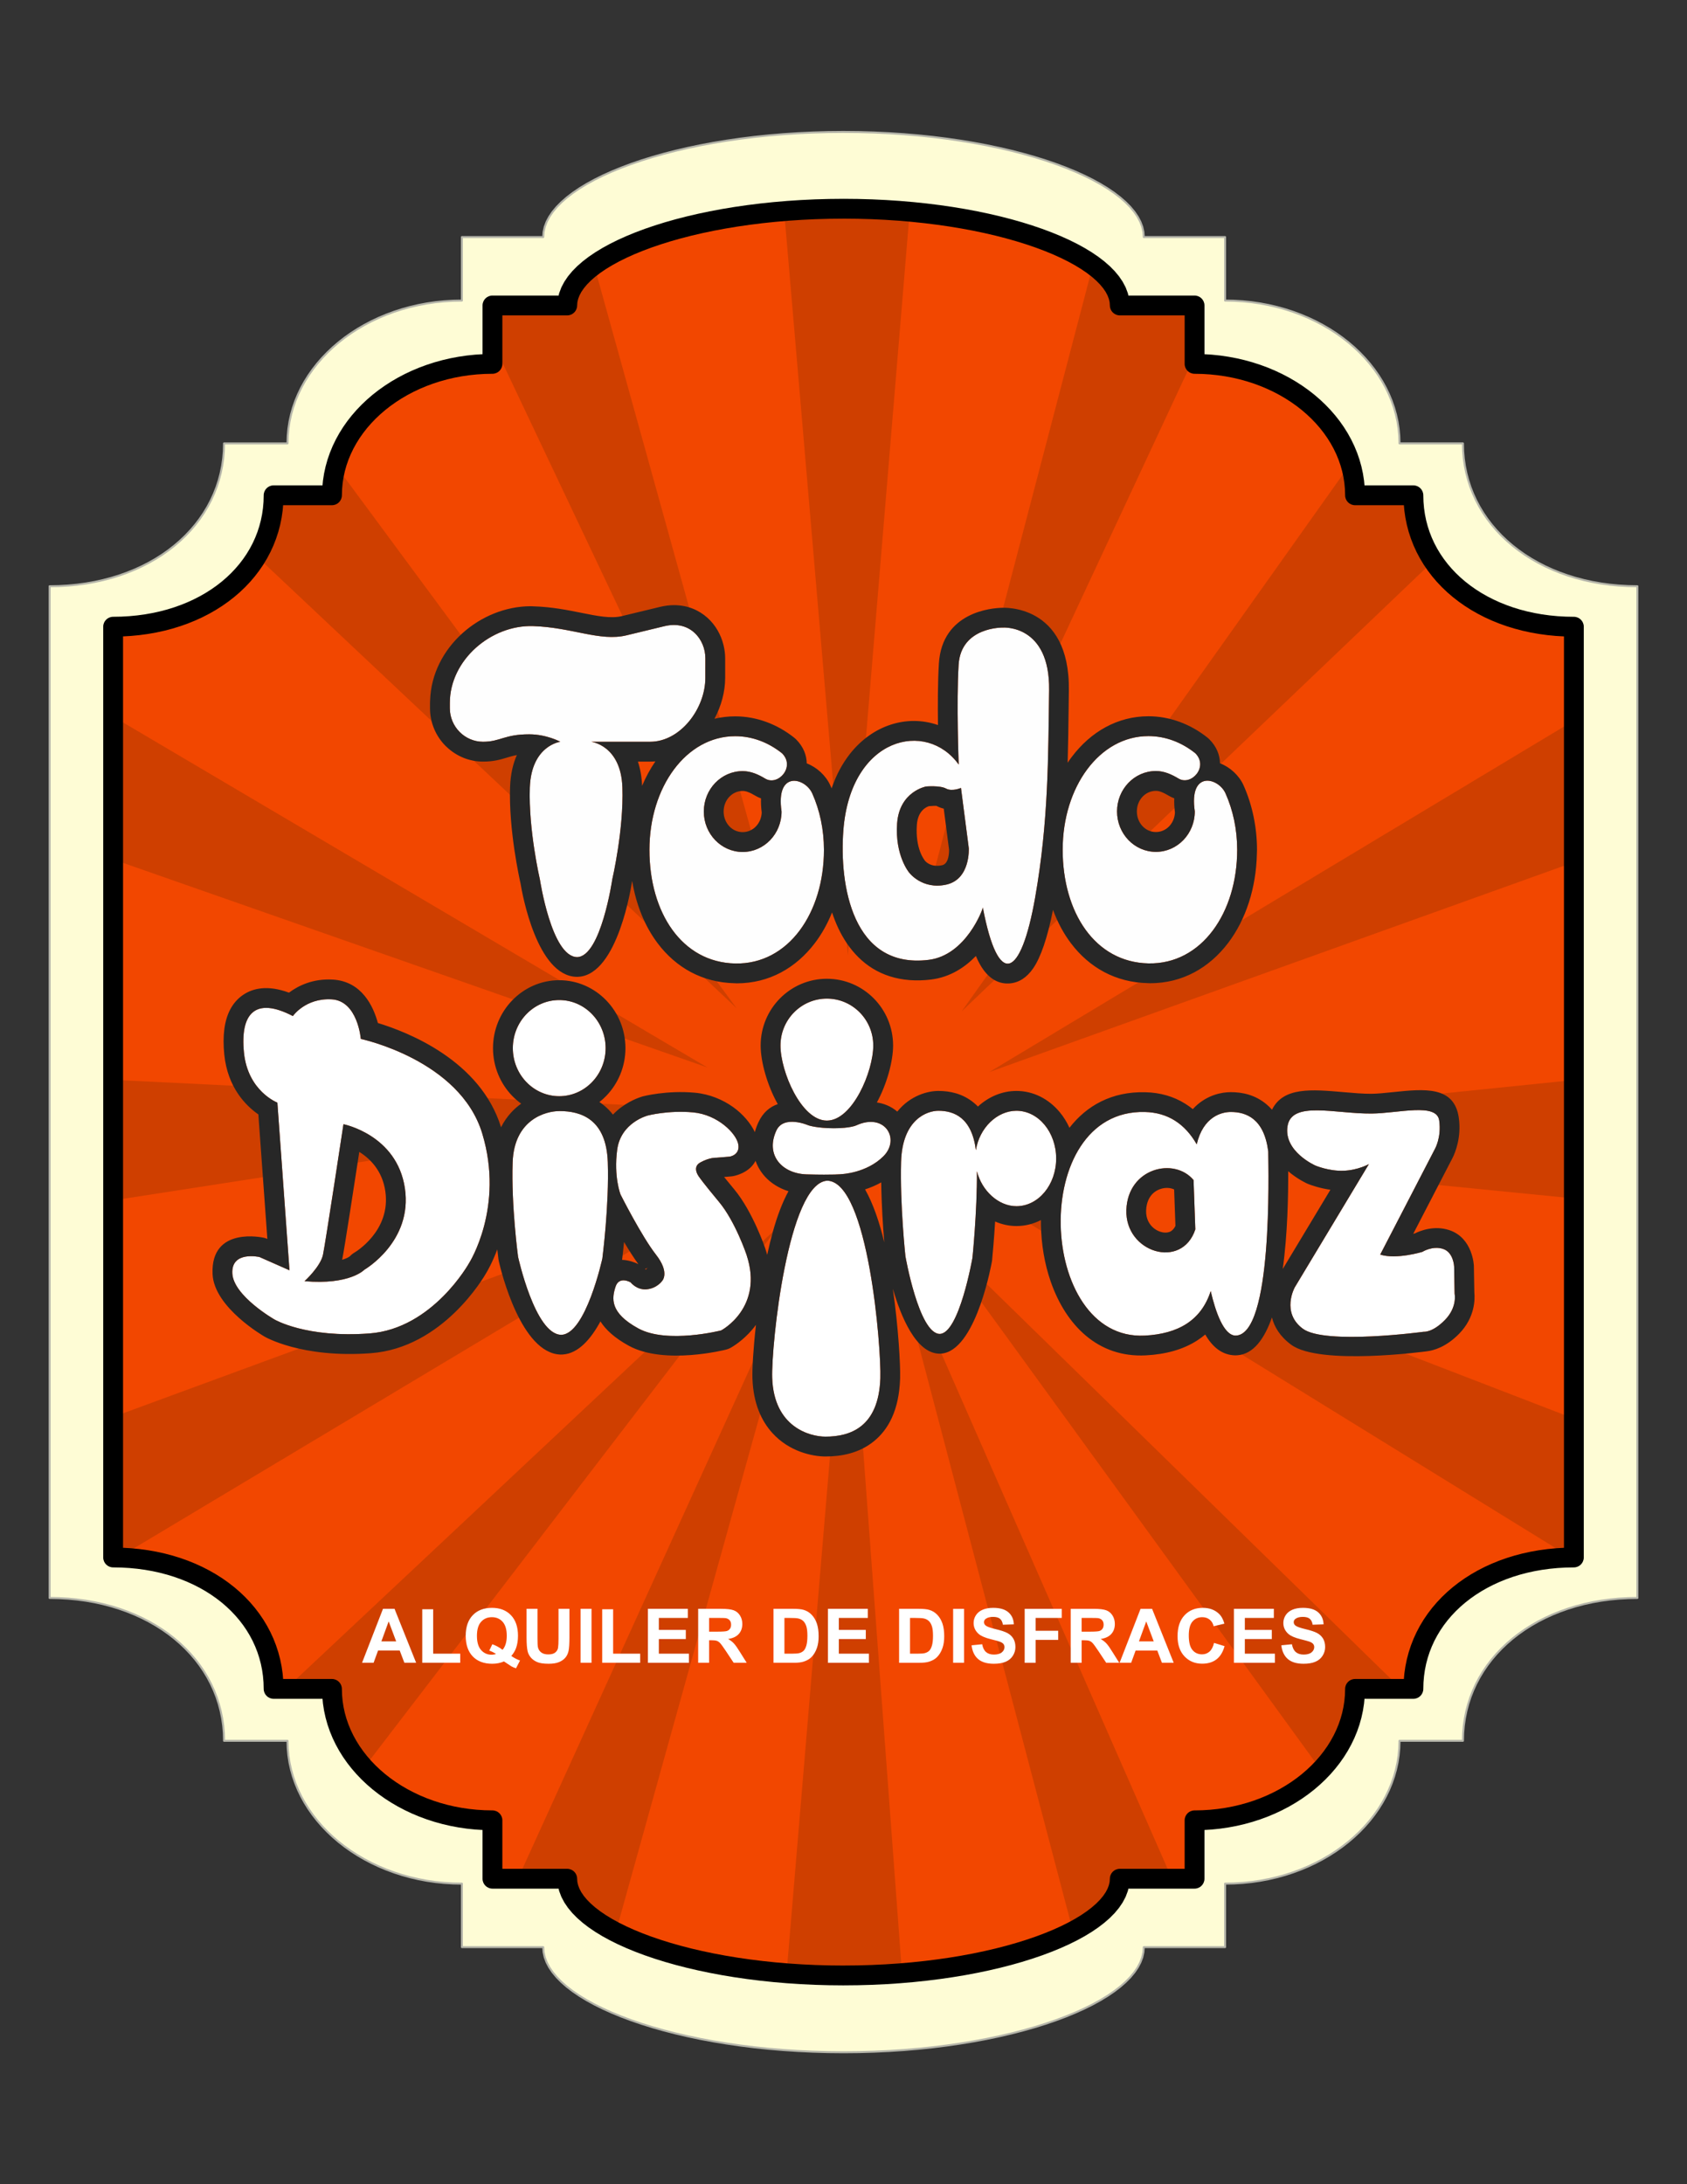
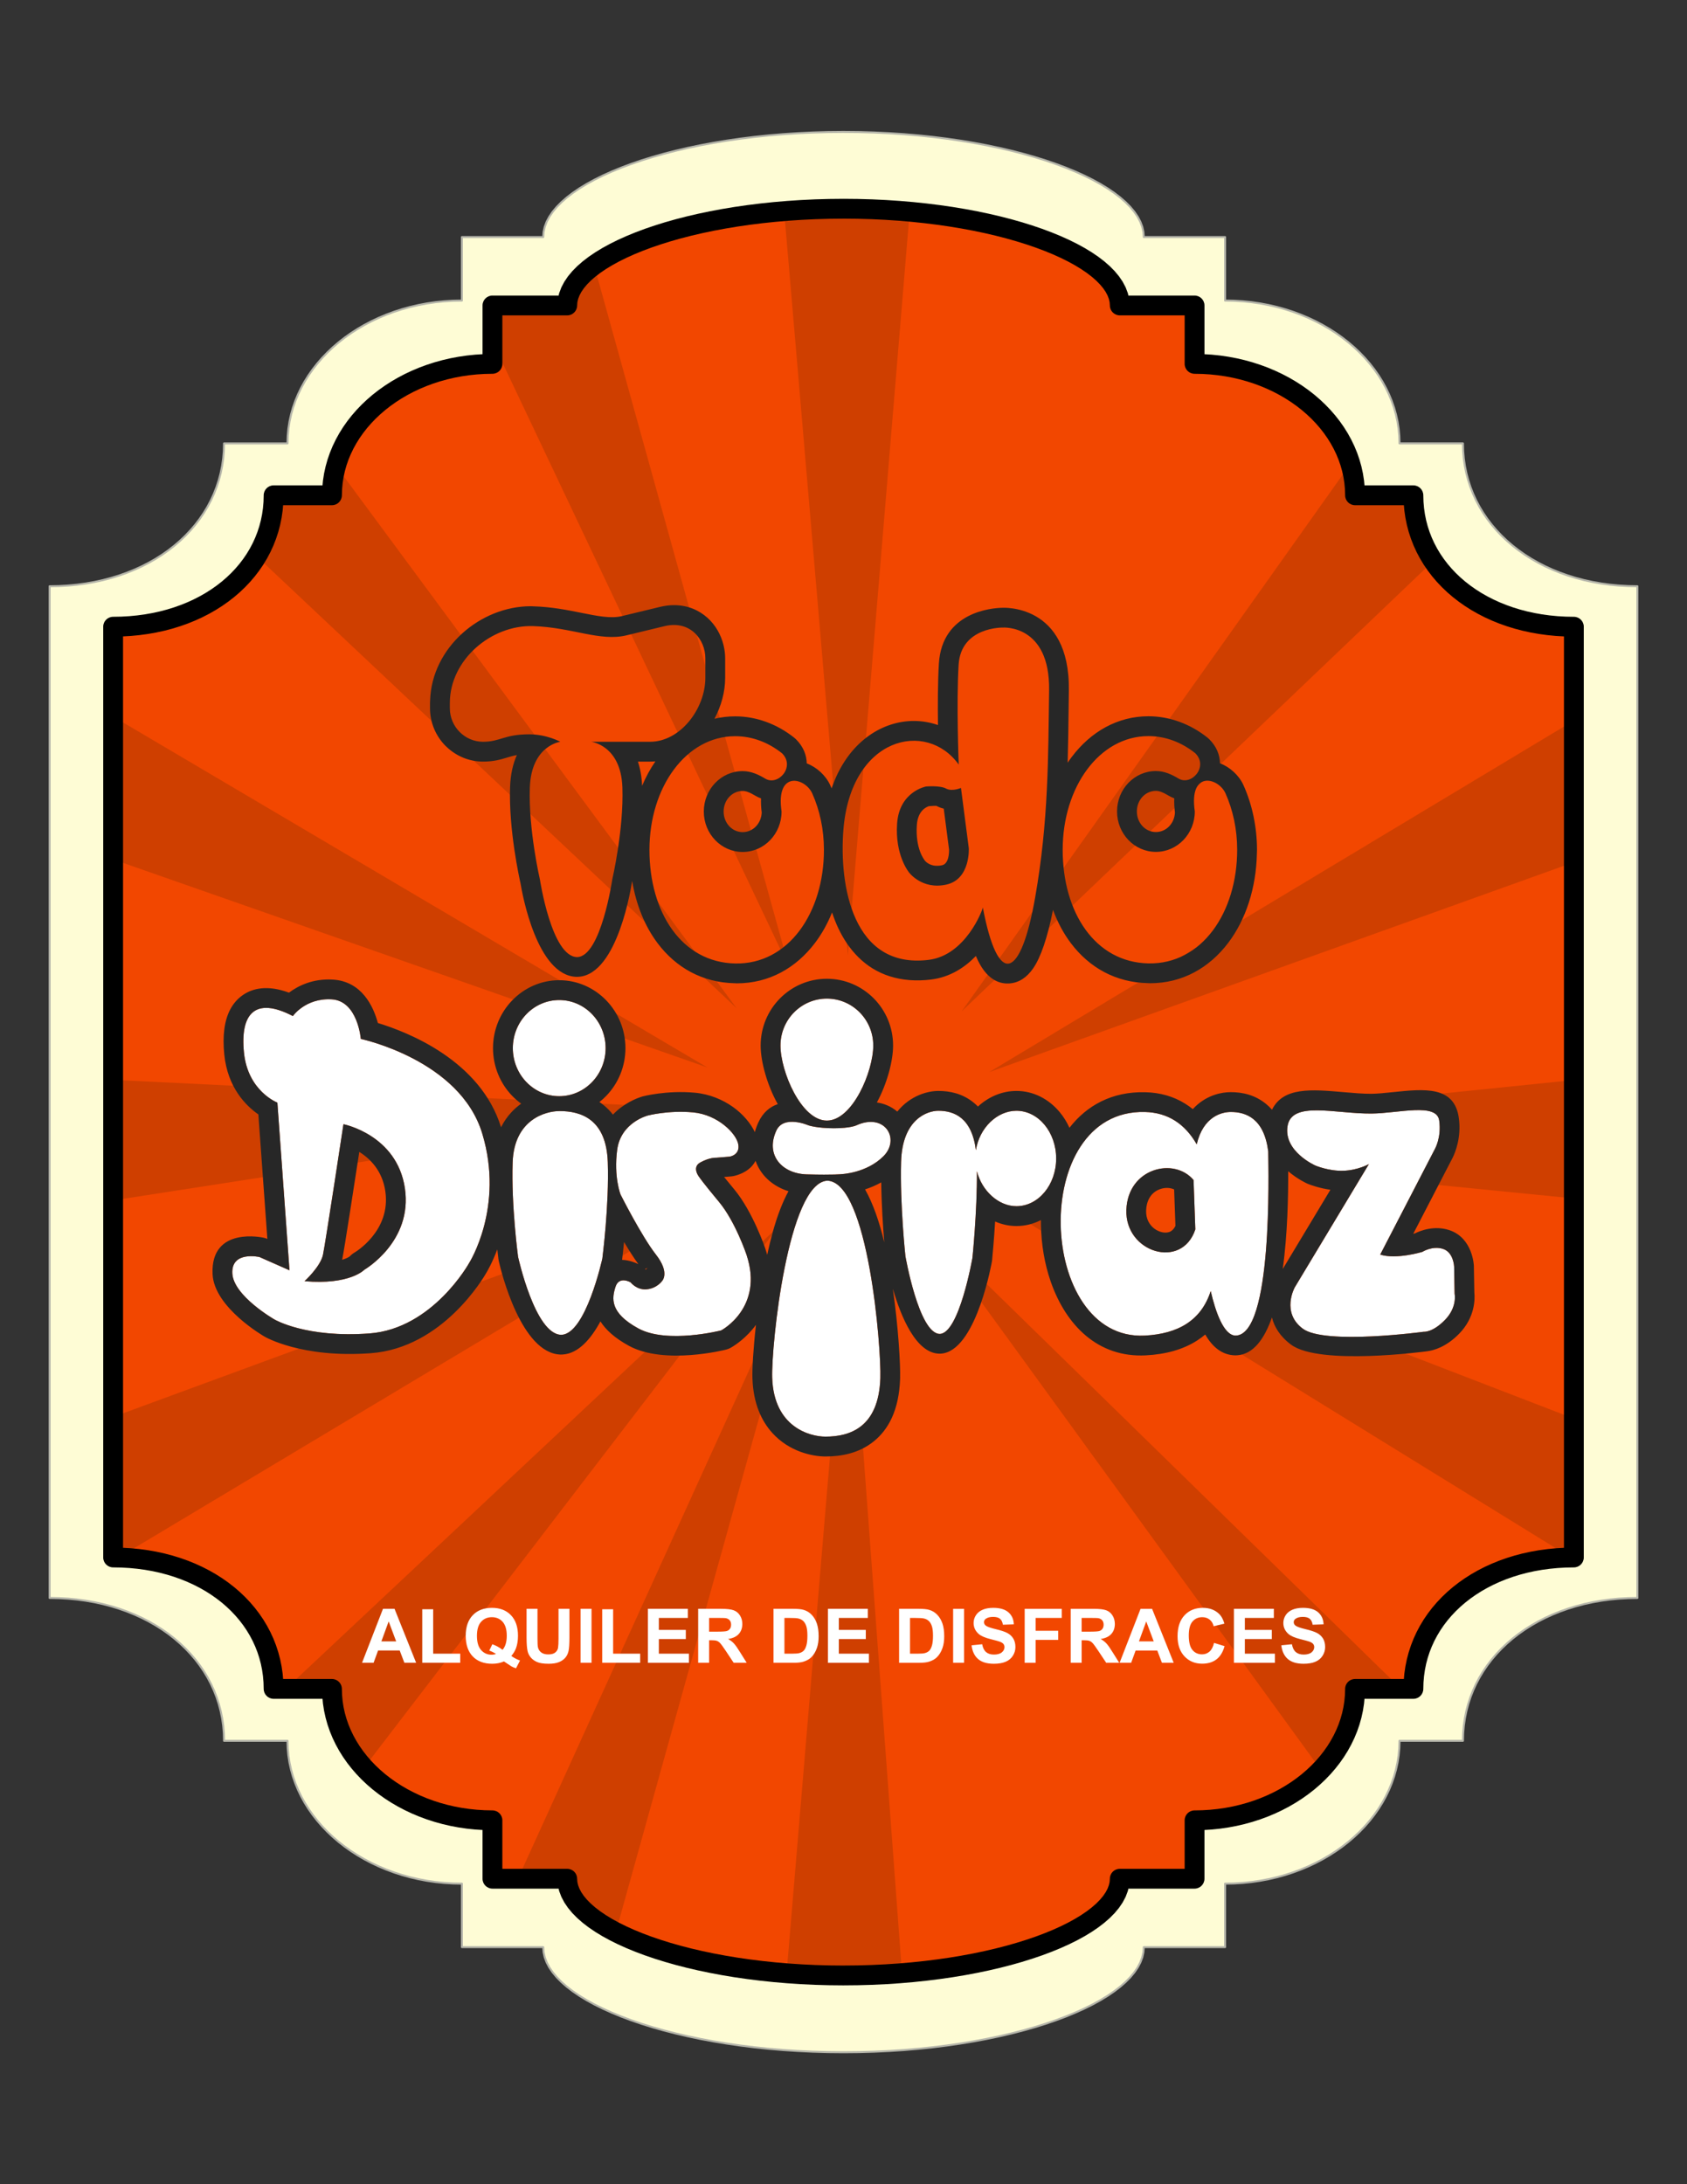
<svg xmlns="http://www.w3.org/2000/svg" xml:space="preserve" width="2550px" height="3300px" style="shape-rendering:geometricPrecision; text-rendering:geometricPrecision; image-rendering:optimizeQuality; fill-rule:evenodd; clip-rule:evenodd" viewBox="0 0 2550 3300">
  <rect x="0" y="0" width="2550" height="3300" fill="#333333" stroke="none" />
  <defs>
    <style type="text/css"> .fil6 {fill:#272727} .fil3 {fill:#CF3F00} .fil2 {fill:#F24700} .fil0 {fill:#FEFCD5} .fil5 {fill:#FEFEFE} .fil7 {fill:white} .fil4 {fill:black;fill-rule:nonzero} .fil1 {fill:#B5B5AA;fill-rule:nonzero} .fil8 {fill:white;fill-rule:nonzero} </style>
  </defs>
  <g id="Capa_x0020_1">
    <g>
      <path class="fil0" d="M2475 1650l0 -764.28c-151.46,0 -263.67,-91.68 -263.67,-215.82l-95.88 0c0,-119.19 -118.05,-215.82 -263.67,-215.82l0 -95.92 -122.85 0c0,-82.78 -203.23,-158.84 -453.93,-158.84 -250.7,0 -453.93,76.06 -453.93,158.84l-122.85 0 0 95.92c-145.62,0 -263.67,96.63 -263.67,215.82l-95.88 0c0,124.14 -112.21,215.82 -263.67,215.82l0 764.28 0 764.28c151.46,0 263.67,91.68 263.67,215.82l95.88 0c0,119.19 118.05,215.82 263.67,215.82l0 95.92 122.85 0c0,82.78 203.23,158.84 453.93,158.84 250.7,0 453.93,-76.06 453.93,-158.84l122.85 0 0 -95.92c145.62,0 263.67,-96.63 263.67,-215.82l95.88 0c0,-124.14 112.21,-215.82 263.67,-215.82l0 -764.28z" />
      <path id="1" class="fil1" d="M2476.5 885.72l0 764.28 -3 0 0 -764.28 1.5 -1.49 1.5 1.49zm-3 0c0,-0.82 0.67,-1.49 1.5,-1.49 0.83,0 1.5,0.67 1.5,1.49l-3 0zm-262.17 -214.32l0 -3 1.5 1.5 0.33 11.46 0.96 11.25 1.59 11.04 2.2 10.82 2.8 10.59 3.39 10.35 3.96 10.09 4.52 9.83 5.06 9.56 5.6 9.27 6.12 8.97 6.63 8.67 7.12 8.35 7.61 8.03 8.07 7.69 8.53 7.33 8.97 6.98 9.4 6.61 9.82 6.23 10.22 5.83 10.61 5.43 10.98 5.02 11.35 4.58 11.71 4.16 12.03 3.7 12.36 3.25 12.68 2.78 12.97 2.29 13.25 1.81 13.52 1.3 13.78 0.79 14.03 0.27 0 2.99 -14.14 -0.27 -13.9 -0.79 -13.64 -1.32 -13.37 -1.82 -13.08 -2.32 -12.8 -2.8 -12.48 -3.28 -12.16 -3.74 -11.82 -4.19 -11.47 -4.64 -11.11 -5.07 -10.73 -5.49 -10.34 -5.9 -9.93 -6.31 -9.52 -6.69 -9.09 -7.07 -8.64 -7.43 -8.19 -7.79 -7.71 -8.14 -7.22 -8.48 -6.73 -8.79 -6.21 -9.11 -5.69 -9.42 -5.14 -9.7 -4.59 -9.98 -4.02 -10.26 -3.44 -10.51 -2.85 -10.75 -2.23 -10.99 -1.62 -11.22 -0.98 -11.42 -0.32 -11.63 1.49 1.5zm-1.49 -1.5c0,-0.83 0.67,-1.5 1.49,-1.5 0.83,0 1.5,0.67 1.5,1.5l-2.99 0zm-94.39 -1.5l95.88 0 0 3 -95.88 0 -1.5 -1.5 1.5 -1.5zm0 3c-0.83,0 -1.5,-0.67 -1.5,-1.5 0,-0.83 0.67,-1.5 1.5,-1.5l0 3zm-265.16 -217.32l2.99 0 -1.5 -1.5 13.63 0.28 13.46 0.84 13.25 1.38 13.05 1.91 12.82 2.42 12.57 2.92 12.31 3.41 12.03 3.88 11.74 4.35 11.43 4.79 11.1 5.22 10.76 5.65 10.39 6.05 10.02 6.44 9.62 6.82 9.21 7.19 8.79 7.54 8.34 7.89 7.87 8.2 7.4 8.52 6.91 8.82 6.39 9.1 5.87 9.37 5.32 9.64 4.76 9.87 4.18 10.11 3.58 10.32 2.97 10.53 2.34 10.72 1.69 10.89 1.02 11.05 0.35 11.2 -3 0 -0.34 -11.01 -1.01 -10.87 -1.66 -10.71 -2.3 -10.54 -2.92 -10.36 -3.52 -10.16 -4.12 -9.94 -4.68 -9.73 -5.24 -9.49 -5.78 -9.23 -6.3 -8.98 -6.82 -8.69 -7.3 -8.41 -7.77 -8.1 -8.24 -7.78 -8.67 -7.45 -9.11 -7.1 -9.51 -6.75 -9.9 -6.37 -10.28 -5.98 -10.64 -5.59 -10.99 -5.16 -11.31 -4.75 -11.62 -4.29 -11.91 -3.85 -12.19 -3.38 -12.45 -2.89 -12.7 -2.4 -12.92 -1.89 -13.13 -1.36 -13.33 -0.83 -13.51 -0.28 -1.49 -1.5zm1.49 1.5c-0.82,0 -1.49,-0.67 -1.49,-1.5 0,-0.83 0.67,-1.5 1.49,-1.5l0 3zm1.5 -97.42l0 95.92 -2.99 0 0 -95.92 1.49 -1.5 1.5 1.5zm-2.99 0c0,-0.82 0.67,-1.5 1.49,-1.5 0.83,0 1.5,0.68 1.5,1.5l-2.99 0zm-121.36 -1.5l122.85 0 0 3 -122.85 0 -1.49 -1.5 1.49 -1.5zm0 3c-0.82,0 -1.49,-0.67 -1.49,-1.5 0,-0.82 0.67,-1.5 1.49,-1.5l0 3zm-453.93 -158.84l0 -3 0 0 23.39 0.22 23.08 0.66 22.75 1.07 22.38 1.48 21.99 1.88 21.57 2.26 21.12 2.64 20.64 2.99 20.14 3.33 19.6 3.67 19.04 3.98 18.46 4.3 17.83 4.58 17.18 4.87 16.51 5.14 15.8 5.4 15.08 5.64 14.31 5.87 13.52 6.09 12.71 6.31 11.86 6.49 11 6.69 10.09 6.86 9.16 7.02 8.2 7.18 7.22 7.32 6.21 7.45 5.15 7.59 4.08 7.7 2.95 7.8 1.8 7.9 0.61 7.96 -2.99 0 -0.58 -7.51 -1.7 -7.48 -2.82 -7.44 -3.91 -7.38 -4.98 -7.33 -6.03 -7.25 -7.06 -7.15 -8.05 -7.04 -9.02 -6.91 -9.95 -6.77 -10.87 -6.61 -11.75 -6.44 -12.61 -6.25 -13.42 -6.05 -14.23 -5.83 -14.98 -5.61 -15.73 -5.37 -16.43 -5.12 -17.12 -4.85 -17.76 -4.56 -18.38 -4.28 -18.98 -3.97 -19.54 -3.66 -20.08 -3.32 -20.58 -2.98 -21.06 -2.63 -21.52 -2.25 -21.93 -1.88 -22.32 -1.48 -22.69 -1.07 -23.03 -0.65 -23.33 -0.22 0 0zm-453.93 158.84l0 -3 -1.5 1.5 0.61 -7.96 1.8 -7.9 2.95 -7.8 4.08 -7.7 5.15 -7.59 6.21 -7.45 7.22 -7.32 8.2 -7.18 9.16 -7.02 10.1 -6.86 10.99 -6.69 11.86 -6.49 12.71 -6.31 13.52 -6.09 14.31 -5.87 15.08 -5.64 15.8 -5.4 16.51 -5.14 17.18 -4.87 17.84 -4.58 18.45 -4.3 19.04 -3.98 19.6 -3.67 20.14 -3.33 20.64 -2.99 21.13 -2.64 21.56 -2.26 21.99 -1.88 22.39 -1.48 22.74 -1.07 23.08 -0.66 23.39 -0.22 0 3 -23.33 0.22 -23.02 0.65 -22.69 1.07 -22.33 1.48 -21.93 1.88 -21.51 2.25 -21.07 2.63 -20.58 2.98 -20.08 3.32 -19.54 3.66 -18.98 3.97 -18.38 4.28 -17.76 4.56 -17.12 4.85 -16.43 5.12 -15.72 5.37 -14.99 5.61 -14.22 5.83 -13.43 6.05 -12.61 6.25 -11.75 6.44 -10.87 6.61 -9.95 6.77 -9.02 6.91 -8.05 7.04 -7.05 7.15 -6.04 7.25 -4.98 7.33 -3.91 7.38 -2.81 7.44 -1.71 7.48 -0.57 7.51 -1.5 1.5zm1.5 -1.5c0,0.83 -0.68,1.5 -1.5,1.5 -0.83,0 -1.5,-0.67 -1.5,-1.5l3 0zm-124.35 -1.5l122.85 0 0 3 -122.85 0 -1.5 -1.5 1.5 -1.5zm0 3c-0.83,0 -1.5,-0.67 -1.5,-1.5 0,-0.82 0.67,-1.5 1.5,-1.5l0 3zm-1.5 94.42l0 -95.92 3 0 0 95.92 -1.5 1.5 -1.5 -1.5zm3 0c0,0.83 -0.68,1.5 -1.5,1.5 -0.83,0 -1.5,-0.67 -1.5,-1.5l3 0zm-265.17 217.32l0 -3 -1.5 1.5 0.35 -11.2 1.03 -11.05 1.69 -10.89 2.33 -10.72 2.97 -10.53 3.58 -10.32 4.18 -10.11 4.76 -9.87 5.32 -9.64 5.87 -9.37 6.39 -9.1 6.91 -8.82 7.4 -8.52 7.88 -8.2 8.33 -7.89 8.79 -7.54 9.21 -7.19 9.62 -6.82 10.02 -6.44 10.39 -6.05 10.76 -5.65 11.1 -5.22 11.43 -4.79 11.74 -4.35 12.03 -3.88 12.31 -3.41 12.57 -2.92 12.82 -2.42 13.05 -1.91 13.26 -1.38 13.45 -0.84 13.63 -0.28 0 3 -13.51 0.28 -13.33 0.83 -13.13 1.36 -12.92 1.89 -12.7 2.4 -12.45 2.89 -12.19 3.38 -11.91 3.85 -11.62 4.29 -11.31 4.75 -10.99 5.16 -10.64 5.59 -10.28 5.98 -9.9 6.37 -9.51 6.75 -9.1 7.1 -8.68 7.45 -8.24 7.78 -7.77 8.1 -7.3 8.41 -6.81 8.69 -6.31 8.98 -5.78 9.23 -5.24 9.49 -4.68 9.73 -4.11 9.94 -3.53 10.16 -2.92 10.36 -2.3 10.54 -1.66 10.71 -1.01 10.87 -0.34 11.01 -1.5 1.5zm1.5 -1.5c0,0.83 -0.67,1.5 -1.5,1.5 -0.83,0 -1.5,-0.67 -1.5,-1.5l3 0zm-97.38 -1.5l95.88 0 0 3 -95.88 0 -1.5 -1.5 1.5 -1.5zm0 3c-0.83,0 -1.5,-0.67 -1.5,-1.5 0,-0.83 0.67,-1.5 1.5,-1.5l0 3zm-262.17 214.32l-3 0 1.5 -1.49 14.03 -0.27 13.78 -0.79 13.52 -1.3 13.25 -1.81 12.97 -2.29 12.68 -2.78 12.36 -3.25 12.04 -3.7 11.7 -4.16 11.35 -4.58 10.98 -5.02 10.61 -5.43 10.22 -5.83 9.82 -6.23 9.4 -6.61 8.97 -6.98 8.53 -7.33 8.08 -7.69 7.6 -8.03 7.12 -8.35 6.63 -8.67 6.12 -8.97 5.6 -9.27 5.07 -9.56 4.51 -9.83 3.96 -10.09 3.39 -10.35 2.8 -10.59 2.2 -10.82 1.59 -11.04 0.97 -11.25 0.32 -11.46 2.99 0 -0.32 11.63 -0.98 11.42 -1.62 11.22 -2.23 10.99 -2.85 10.75 -3.44 10.51 -4.02 10.26 -4.59 9.98 -5.14 9.7 -5.69 9.42 -6.21 9.11 -6.73 8.79 -7.22 8.48 -7.71 8.14 -8.19 7.79 -8.64 7.43 -9.09 7.07 -9.51 6.69 -9.94 6.31 -10.34 5.9 -10.73 5.49 -11.11 5.07 -11.47 4.64 -11.82 4.19 -12.16 3.74 -12.48 3.28 -12.79 2.8 -13.09 2.32 -13.37 1.82 -13.64 1.32 -13.9 0.79 -14.14 0.27 1.5 -1.5zm-1.5 1.5c-0.83,0 -1.5,-0.67 -1.5,-1.5 0,-0.82 0.67,-1.49 1.5,-1.49l0 2.99zm-1.5 762.78l0 -764.28 3 0 0 764.28 0 0 -3 0zm3 0c0,0.83 -0.67,1.5 -1.5,1.5 -0.83,0 -1.5,-0.67 -1.5,-1.5l3 0zm-3 764.28l0 -764.28 3 0 0 764.28 -1.5 1.49 -1.5 -1.49zm3 0c0,0.82 -0.67,1.49 -1.5,1.49 -0.83,0 -1.5,-0.67 -1.5,-1.49l3 0zm262.17 214.32l0 3 -1.5 -1.5 -0.32 -11.46 -0.97 -11.25 -1.59 -11.04 -2.2 -10.82 -2.8 -10.59 -3.39 -10.35 -3.96 -10.09 -4.51 -9.83 -5.07 -9.56 -5.6 -9.27 -6.12 -8.97 -6.63 -8.67 -7.12 -8.35 -7.6 -8.03 -8.08 -7.69 -8.53 -7.33 -8.97 -6.98 -9.4 -6.61 -9.82 -6.23 -10.22 -5.83 -10.61 -5.43 -10.98 -5.02 -11.35 -4.58 -11.7 -4.16 -12.04 -3.7 -12.36 -3.25 -12.68 -2.78 -12.97 -2.29 -13.25 -1.81 -13.52 -1.3 -13.78 -0.79 -14.03 -0.27 0 -2.99 14.14 0.27 13.9 0.79 13.64 1.32 13.37 1.82 13.09 2.32 12.79 2.8 12.48 3.28 12.16 3.74 11.82 4.19 11.47 4.64 11.11 5.07 10.73 5.49 10.34 5.9 9.94 6.31 9.51 6.69 9.09 7.07 8.64 7.43 8.19 7.79 7.71 8.14 7.22 8.48 6.73 8.79 6.21 9.11 5.69 9.42 5.14 9.7 4.59 9.98 4.02 10.26 3.44 10.51 2.85 10.75 2.23 10.99 1.62 11.22 0.98 11.42 0.32 11.63 -1.49 -1.5zm1.49 1.5c0,0.83 -0.67,1.5 -1.49,1.5 -0.83,0 -1.5,-0.67 -1.5,-1.5l2.99 0zm94.39 1.5l-95.88 0 0 -3 95.88 0 1.5 1.5 -1.5 1.5zm0 -3c0.83,0 1.5,0.67 1.5,1.5 0,0.83 -0.67,1.5 -1.5,1.5l0 -3zm265.17 217.32l-3 0 1.5 1.5 -13.63 -0.28 -13.45 -0.84 -13.26 -1.38 -13.05 -1.91 -12.82 -2.42 -12.57 -2.92 -12.31 -3.41 -12.03 -3.88 -11.74 -4.35 -11.43 -4.79 -11.1 -5.22 -10.76 -5.65 -10.39 -6.05 -10.02 -6.44 -9.62 -6.82 -9.21 -7.19 -8.79 -7.54 -8.33 -7.89 -7.88 -8.2 -7.4 -8.52 -6.91 -8.82 -6.39 -9.1 -5.87 -9.37 -5.32 -9.64 -4.76 -9.87 -4.18 -10.11 -3.58 -10.32 -2.97 -10.53 -2.33 -10.72 -1.69 -10.89 -1.03 -11.05 -0.35 -11.2 3 0 0.34 11.01 1.01 10.87 1.66 10.71 2.3 10.54 2.92 10.36 3.53 10.16 4.11 9.94 4.68 9.73 5.24 9.49 5.78 9.23 6.31 8.98 6.81 8.69 7.3 8.41 7.77 8.1 8.24 7.78 8.68 7.45 9.1 7.1 9.51 6.75 9.9 6.37 10.28 5.98 10.64 5.59 10.99 5.16 11.31 4.75 11.62 4.29 11.91 3.85 12.19 3.38 12.45 2.89 12.7 2.4 12.92 1.89 13.13 1.36 13.33 0.83 13.51 0.28 1.5 1.5zm-1.5 -1.5c0.82,0 1.5,0.67 1.5,1.5 0,0.83 -0.68,1.5 -1.5,1.5l0 -3zm-1.5 97.42l0 -95.92 3 0 0 95.92 -1.5 1.5 -1.5 -1.5zm3 0c0,0.82 -0.68,1.5 -1.5,1.5 -0.83,0 -1.5,-0.68 -1.5,-1.5l3 0zm121.35 1.5l-122.85 0 0 -3 122.85 0 1.5 1.5 -1.5 1.5zm0 -3c0.82,0 1.5,0.67 1.5,1.5 0,0.82 -0.68,1.5 -1.5,1.5l0 -3zm453.93 158.84l0 3 0 0 -23.39 -0.22 -23.08 -0.66 -22.74 -1.07 -22.39 -1.48 -21.99 -1.88 -21.56 -2.26 -21.13 -2.64 -20.64 -2.99 -20.14 -3.33 -19.6 -3.67 -19.04 -3.98 -18.45 -4.3 -17.84 -4.58 -17.18 -4.87 -16.51 -5.14 -15.8 -5.4 -15.08 -5.64 -14.31 -5.87 -13.52 -6.09 -12.71 -6.31 -11.86 -6.49 -10.99 -6.69 -10.1 -6.86 -9.16 -7.02 -8.2 -7.18 -7.22 -7.32 -6.21 -7.45 -5.15 -7.59 -4.08 -7.7 -2.95 -7.8 -1.8 -7.9 -0.61 -7.96 3 0 0.57 7.51 1.71 7.48 2.81 7.44 3.91 7.38 4.98 7.33 6.04 7.25 7.05 7.15 8.05 7.04 9.02 6.91 9.95 6.77 10.87 6.61 11.75 6.44 12.61 6.25 13.43 6.05 14.22 5.83 14.99 5.61 15.72 5.37 16.43 5.12 17.12 4.85 17.76 4.56 18.38 4.28 18.98 3.97 19.54 3.66 20.08 3.32 20.58 2.98 21.07 2.63 21.51 2.25 21.93 1.88 22.33 1.48 22.69 1.07 23.02 0.65 23.33 0.22 0 0zm453.93 -158.84l0 3 1.5 -1.5 -0.61 7.96 -1.8 7.9 -2.95 7.8 -4.08 7.7 -5.15 7.59 -6.21 7.45 -7.22 7.32 -8.2 7.18 -9.16 7.02 -10.09 6.86 -11 6.69 -11.86 6.49 -12.71 6.31 -13.52 6.09 -14.31 5.87 -15.08 5.64 -15.8 5.4 -16.51 5.14 -17.18 4.87 -17.83 4.58 -18.46 4.3 -19.04 3.98 -19.6 3.67 -20.14 3.33 -20.64 2.99 -21.12 2.64 -21.57 2.26 -21.99 1.88 -22.38 1.48 -22.75 1.07 -23.08 0.66 -23.39 0.22 0 -3 23.33 -0.22 23.03 -0.65 22.69 -1.07 22.32 -1.48 21.93 -1.88 21.52 -2.25 21.06 -2.63 20.58 -2.98 20.08 -3.32 19.54 -3.66 18.98 -3.97 18.38 -4.28 17.76 -4.56 17.12 -4.85 16.43 -5.12 15.73 -5.37 14.98 -5.61 14.23 -5.83 13.42 -6.05 12.61 -6.25 11.75 -6.44 10.87 -6.61 9.95 -6.77 9.02 -6.91 8.05 -7.04 7.06 -7.15 6.03 -7.25 4.98 -7.33 3.91 -7.38 2.82 -7.44 1.7 -7.48 0.58 -7.51 1.49 -1.5zm-1.49 1.5c0,-0.83 0.67,-1.5 1.49,-1.5 0.83,0 1.5,0.67 1.5,1.5l-2.99 0zm124.34 1.5l-122.85 0 0 -3 122.85 0 1.5 1.5 -1.5 1.5zm0 -3c0.83,0 1.5,0.67 1.5,1.5 0,0.82 -0.67,1.5 -1.5,1.5l0 -3zm1.5 -94.42l0 95.92 -2.99 0 0 -95.92 1.49 -1.5 1.5 1.5zm-2.99 0c0,-0.83 0.67,-1.5 1.49,-1.5 0.83,0 1.5,0.67 1.5,1.5l-2.99 0zm265.16 -217.32l0 3 1.5 -1.5 -0.35 11.2 -1.02 11.05 -1.69 10.89 -2.34 10.72 -2.97 10.53 -3.58 10.32 -4.18 10.11 -4.76 9.87 -5.32 9.64 -5.87 9.37 -6.39 9.1 -6.91 8.82 -7.4 8.52 -7.87 8.2 -8.34 7.89 -8.79 7.54 -9.21 7.19 -9.62 6.82 -10.02 6.44 -10.39 6.05 -10.76 5.65 -11.1 5.22 -11.43 4.79 -11.74 4.35 -12.03 3.88 -12.31 3.41 -12.57 2.92 -12.82 2.42 -13.05 1.91 -13.25 1.38 -13.46 0.84 -13.63 0.28 0 -3 13.51 -0.28 13.33 -0.83 13.13 -1.36 12.92 -1.89 12.7 -2.4 12.45 -2.89 12.19 -3.38 11.91 -3.85 11.62 -4.29 11.31 -4.75 10.99 -5.16 10.64 -5.59 10.28 -5.98 9.9 -6.37 9.51 -6.75 9.11 -7.1 8.67 -7.45 8.24 -7.78 7.77 -8.1 7.3 -8.41 6.82 -8.69 6.3 -8.98 5.78 -9.23 5.24 -9.49 4.68 -9.73 4.12 -9.94 3.52 -10.16 2.92 -10.36 2.3 -10.54 1.66 -10.71 1.01 -10.87 0.34 -11.01 1.5 -1.5zm-1.5 1.5c0,-0.83 0.67,-1.5 1.5,-1.5 0.83,0 1.5,0.67 1.5,1.5l-3 0zm97.38 1.5l-95.88 0 0 -3 95.88 0 1.5 1.5 -1.5 1.5zm0 -3c0.83,0 1.5,0.67 1.5,1.5 0,0.83 -0.67,1.5 -1.5,1.5l0 -3zm262.17 -214.32l3 0 -1.5 1.49 -14.03 0.27 -13.78 0.79 -13.52 1.3 -13.25 1.81 -12.97 2.29 -12.68 2.78 -12.36 3.25 -12.03 3.7 -11.71 4.16 -11.35 4.58 -10.98 5.02 -10.61 5.43 -10.22 5.83 -9.82 6.23 -9.4 6.61 -8.97 6.98 -8.53 7.33 -8.07 7.69 -7.61 8.03 -7.12 8.35 -6.63 8.67 -6.12 8.97 -5.6 9.27 -5.06 9.56 -4.52 9.83 -3.96 10.09 -3.39 10.35 -2.8 10.59 -2.2 10.82 -1.59 11.04 -0.96 11.25 -0.33 11.46 -2.99 0 0.32 -11.63 0.98 -11.42 1.62 -11.22 2.23 -10.99 2.85 -10.75 3.44 -10.51 4.02 -10.26 4.59 -9.98 5.14 -9.7 5.69 -9.42 6.21 -9.11 6.73 -8.79 7.22 -8.48 7.71 -8.14 8.19 -7.79 8.64 -7.43 9.09 -7.07 9.52 -6.69 9.93 -6.31 10.34 -5.9 10.73 -5.49 11.11 -5.07 11.47 -4.64 11.82 -4.19 12.16 -3.74 12.48 -3.28 12.8 -2.8 13.08 -2.32 13.37 -1.82 13.64 -1.32 13.9 -0.79 14.14 -0.27 -1.5 1.5zm1.5 -1.5c0.83,0 1.5,0.67 1.5,1.5 0,0.82 -0.67,1.49 -1.5,1.49l0 -2.99zm1.5 -762.78l0 764.28 -3 0 0 -764.28 0 0 3 0zm-3 0c0,-0.83 0.67,-1.5 1.5,-1.5 0.83,0 1.5,0.67 1.5,1.5l-3 0z" />
    </g>
    <path class="fil2" d="M2379 1650l0 -703.14c-139.35,0 -242.57,-84.34 -242.57,-198.55l-88.22 0c0,-109.66 -108.6,-198.56 -242.57,-198.56l0 -88.24 -113.02 0c0,-76.16 -186.97,-146.14 -417.62,-146.14 -230.64,0 -417.62,69.98 -417.62,146.14l-113.02 0 0 88.24c-133.97,0 -242.57,88.9 -242.57,198.56l-88.22 0c0,114.21 -103.22,198.55 -242.57,198.55l0 703.14 0 703.14c139.35,0 242.57,84.34 242.57,198.55l88.22 0c0,109.66 108.6,198.56 242.57,198.56l0 88.24 113.02 0c0,76.16 186.98,146.14 417.62,146.14 230.65,0 417.62,-69.98 417.62,-146.14l113.02 0 0 -88.24c133.97,0 242.57,-88.9 242.57,-198.56l88.22 0c0,-114.21 103.22,-198.55 242.57,-198.55l0 -703.14z" />
    <polygon class="fil3" points="1185.76,324.41 1281.59,1443.46 1374.68,324.41 " />
-     <polygon class="fil3" points="1652.01,400.56 1692.62,461.51 1805.64,461.51 1800.79,548.47 1373.46,1463.74 " />
    <polygon class="fil3" points="2036.68,707.1 2052.62,748.31 2136.43,748.31 2161.93,851.92 1453.72,1527.92 " />
    <polygon class="fil3" points="2379,1088.74 2372.98,1304.86 1495.27,1619.74 " />
    <polygon class="fil3" points="2379,1810.65 1490.32,1722.75 2372.09,1632.46 " />
    <polygon class="fil3" points="2367.98,2349.17 2371.12,2140.26 1458.05,1788.15 " />
    <polygon class="fil3" points="2113.56,2547.41 1395.66,1846.4 1991.92,2667.73 2040,2609.29 2059.47,2554.24 " />
-     <polygon class="fil3" points="1621.92,2917.87 1670.51,2887.85 1697.31,2845.94 1768.6,2831.93 1345.73,1869.05 " />
    <polygon class="fil3" points="1188.96,2981.33 1363.8,2986.57 1281.59,1878.66 " />
    <polygon class="fil3" points="931.13,2918.04 1223.02,1870.69 780.83,2842.97 851.81,2838.49 " />
    <polygon class="fil3" points="552.19,2668.11 1177.58,1852.24 436.74,2547.2 496.14,2547.44 511.48,2618.78 " />
    <polygon class="fil3" points="173.03,2356.82 1110.56,1795.6 171,2140.8 " />
    <polygon class="fil3" points="171,1813.59 171,1631.5 1064.44,1675.21 " />
    <polygon class="fil3" points="171,1298.43 171,1082.66 1069.35,1612.84 " />
    <polygon class="fil3" points="388.11,840.58 413.57,748.31 501.79,748.31 512.85,710.63 1113.28,1523.13 " />
    <polygon class="fil3" points="750.87,529.79 744.36,461.51 857.38,461.51 870.9,426.03 899.99,407.89 1192.89,1462.3 " />
    <g>
      <path class="fil4" d="M2393.98 946.86l0 703.14 -29.96 0 0 -703.14 14.98 -14.98 14.98 14.98zm-29.96 0c0,-8.27 6.71,-14.98 14.98,-14.98 8.27,0 14.98,6.71 14.98,14.98l-29.96 0zm-227.59 -183.57l0 -29.96 14.98 14.98 0.28 9.77 0.82 9.58 1.35 9.38 1.86 9.18 2.38 8.98 2.87 8.78 3.36 8.55 3.83 8.34 4.31 8.12 4.76 7.88 5.21 7.64 5.65 7.4 6.09 7.13 6.51 6.88 6.92 6.59 7.34 6.31 7.72 6.01 8.12 5.7 8.49 5.39 8.86 5.05 9.21 4.72 9.56 4.36 9.89 4 10.22 3.63 10.53 3.24 10.82 2.84 11.12 2.44 11.4 2.02 11.65 1.58 11.92 1.15 12.15 0.7 12.39 0.23 0 29.97 -13.52 -0.26 -13.31 -0.76 -13.08 -1.26 -12.84 -1.75 -12.58 -2.23 -12.31 -2.69 -12.02 -3.16 -11.74 -3.61 -11.42 -4.06 -11.1 -4.49 -10.77 -4.91 -10.42 -5.34 -10.06 -5.74 -9.68 -6.14 -9.29 -6.53 -8.89 -6.91 -8.46 -7.28 -8.03 -7.65 -7.58 -8 -7.12 -8.34 -6.63 -8.68 -6.14 -8.99 -5.62 -9.31 -5.09 -9.6 -4.54 -9.89 -3.99 -10.16 -3.41 -10.41 -2.82 -10.66 -2.21 -10.88 -1.6 -11.1 -0.96 -11.28 -0.33 -11.47 14.99 14.98zm-14.99 -14.98c0,-8.27 6.71,-14.98 14.99,-14.98 8.27,0 14.98,6.71 14.98,14.98l-29.97 0zm-73.23 -14.98l88.22 0 0 29.96 -88.22 0 -14.98 -14.98 14.98 -14.98zm0 29.96c-8.27,0 -14.98,-6.71 -14.98,-14.98 0,-8.27 6.71,-14.98 14.98,-14.98l0 29.96zm-257.55 -213.54l29.96 0 -14.98 -14.98 13.1 0.27 12.94 0.8 12.76 1.33 12.56 1.84 12.35 2.33 12.12 2.82 11.87 3.29 11.62 3.75 11.34 4.19 11.05 4.63 10.75 5.06 10.42 5.47 10.08 5.87 9.73 6.26 9.35 6.63 8.98 7 8.56 7.36 8.15 7.7 7.72 8.03 7.25 8.36 6.79 8.66 6.29 8.96 5.79 9.25 5.25 9.51 4.71 9.78 4.15 10.02 3.55 10.26 2.95 10.46 2.33 10.66 1.68 10.85 1.02 11 0.35 11.14 -29.97 0 -0.29 -9.3 -0.85 -9.16 -1.4 -9.03 -1.94 -8.9 -2.47 -8.74 -2.98 -8.6 -3.48 -8.42 -3.98 -8.26 -4.46 -8.07 -4.93 -7.88 -5.39 -7.67 -5.83 -7.45 -6.27 -7.22 -6.69 -6.96 -7.1 -6.71 -7.49 -6.44 -7.88 -6.15 -8.25 -5.84 -8.6 -5.53 -8.94 -5.21 -9.26 -4.86 -9.57 -4.5 -9.87 -4.14 -10.15 -3.76 -10.42 -3.36 -10.66 -2.95 -10.9 -2.54 -11.13 -2.1 -11.33 -1.65 -11.52 -1.2 -11.7 -0.73 -11.86 -0.25 -14.98 -14.98zm14.98 14.98c-8.28,0 -14.98,-6.7 -14.98,-14.98 0,-8.27 6.7,-14.98 14.98,-14.98l0 29.96zm14.98 -103.22l0 88.24 -29.96 0 0 -88.24 14.98 -14.98 14.98 14.98zm-29.96 0c0,-8.27 6.7,-14.98 14.98,-14.98 8.27,0 14.98,6.71 14.98,14.98l-29.96 0zm-98.04 -14.98l113.02 0 0 29.96 -113.02 0 -14.99 -14.98 14.99 -14.98zm0 29.96c-8.28,0 -14.99,-6.7 -14.99,-14.98 0,-8.27 6.71,-14.98 14.99,-14.98l0 29.96zm-417.62 -146.13l0 -29.97 0 0 21.77 0.21 21.5 0.6 21.18 1.01 20.85 1.38 20.49 1.75 20.1 2.11 19.7 2.45 19.26 2.79 18.81 3.11 18.31 3.43 17.81 3.73 17.28 4.02 16.72 4.3 16.13 4.57 15.53 4.84 14.9 5.08 14.25 5.34 13.58 5.57 12.88 5.8 12.17 6.03 11.43 6.26 10.66 6.49 9.89 6.72 9.08 6.97 8.26 7.22 7.39 7.5 6.49 7.8 5.54 8.15 4.49 8.5 3.35 8.85 2.09 9.17 0.71 9.37 -29.97 0 -0.37 -4.87 -1.14 -4.98 -1.96 -5.16 -2.85 -5.39 -3.8 -5.57 -4.76 -5.72 -5.73 -5.81 -6.7 -5.86 -7.65 -5.86 -8.55 -5.81 -9.45 -5.75 -10.3 -5.64 -11.12 -5.51 -11.91 -5.37 -12.68 -5.2 -13.4 -5.02 -14.11 -4.81 -14.77 -4.6 -15.42 -4.37 -16.03 -4.13 -16.61 -3.86 -17.17 -3.6 -17.69 -3.3 -18.2 -3.02 -18.67 -2.7 -19.11 -2.38 -19.53 -2.05 -19.92 -1.7 -20.28 -1.34 -20.62 -0.98 -20.92 -0.59 -21.21 -0.2 0 0zm-417.62 146.13l0 -29.96 -14.98 14.98 0.71 -9.37 2.09 -9.17 3.35 -8.85 4.49 -8.5 5.54 -8.15 6.49 -7.8 7.39 -7.5 8.26 -7.22 9.08 -6.97 9.89 -6.72 10.67 -6.49 11.42 -6.26 12.17 -6.03 12.88 -5.8 13.58 -5.57 14.25 -5.34 14.9 -5.08 15.53 -4.84 16.14 -4.57 16.71 -4.3 17.28 -4.02 17.81 -3.73 18.32 -3.43 18.8 -3.11 19.26 -2.79 19.7 -2.45 20.1 -2.11 20.49 -1.75 20.85 -1.38 21.19 -1.01 21.49 -0.6 21.77 -0.21 0 29.97 -21.21 0.2 -20.92 0.59 -20.62 0.98 -20.28 1.34 -19.92 1.7 -19.53 2.05 -19.11 2.38 -18.67 2.7 -18.2 3.02 -17.69 3.3 -17.17 3.6 -16.61 3.86 -16.03 4.13 -15.42 4.37 -14.77 4.6 -14.11 4.81 -13.4 5.02 -12.68 5.2 -11.91 5.37 -11.12 5.51 -10.3 5.64 -9.45 5.75 -8.55 5.81 -7.65 5.86 -6.7 5.86 -5.73 5.81 -4.76 5.72 -3.8 5.57 -2.85 5.39 -1.96 5.16 -1.14 4.98 -0.37 4.87 -14.99 14.98zm14.99 -14.98c0,8.28 -6.71,14.98 -14.99,14.98 -8.27,0 -14.98,-6.7 -14.98,-14.98l29.97 0zm-128.01 -14.98l113.02 0 0 29.96 -113.02 0 -14.98 -14.98 14.98 -14.98zm0 29.96c-8.27,0 -14.98,-6.7 -14.98,-14.98 0,-8.27 6.71,-14.98 14.98,-14.98l0 29.96zm-14.98 73.26l0 -88.24 29.96 0 0 88.24 -14.98 14.98 -14.98 -14.98zm29.96 0c0,8.28 -6.7,14.98 -14.98,14.98 -8.27,0 -14.98,-6.7 -14.98,-14.98l29.96 0zm-257.55 213.54l0 -29.96 -14.99 14.98 0.35 -11.14 1.02 -11 1.68 -10.85 2.33 -10.66 2.95 -10.46 3.56 -10.26 4.14 -10.02 4.71 -9.77 5.25 -9.52 5.79 -9.25 6.29 -8.96 6.79 -8.66 7.26 -8.36 7.71 -8.03 8.15 -7.7 8.57 -7.36 8.97 -7 9.35 -6.63 9.73 -6.26 10.08 -5.87 10.43 -5.47 10.74 -5.06 11.05 -4.63 11.34 -4.19 11.62 -3.75 11.87 -3.29 12.12 -2.82 12.35 -2.33 12.56 -1.84 12.76 -1.33 12.94 -0.8 13.1 -0.27 0 29.96 -11.86 0.25 -11.7 0.73 -11.52 1.2 -11.33 1.65 -11.13 2.1 -10.9 2.54 -10.66 2.95 -10.42 3.36 -10.15 3.76 -9.87 4.14 -9.57 4.5 -9.26 4.86 -8.94 5.21 -8.6 5.53 -8.25 5.84 -7.87 6.15 -7.5 6.44 -7.1 6.71 -6.69 6.96 -6.27 7.22 -5.83 7.45 -5.39 7.67 -4.93 7.88 -4.46 8.07 -3.97 8.26 -3.49 8.42 -2.98 8.6 -2.47 8.74 -1.94 8.9 -1.4 9.03 -0.85 9.16 -0.29 9.3 -14.98 14.98zm14.98 -14.98c0,8.27 -6.71,14.98 -14.98,14.98 -8.28,0 -14.99,-6.71 -14.99,-14.98l29.97 0zm-103.2 -14.98l88.22 0 0 29.96 -88.22 0 -14.98 -14.98 14.98 -14.98zm0 29.96c-8.27,0 -14.98,-6.71 -14.98,-14.98 0,-8.27 6.71,-14.98 14.98,-14.98l0 29.96zm-227.59 183.57l-29.96 0 14.98 -14.98 12.39 -0.23 12.15 -0.7 11.92 -1.15 11.65 -1.58 11.4 -2.02 11.12 -2.44 10.82 -2.84 10.53 -3.24 10.22 -3.63 9.89 -4 9.56 -4.36 9.21 -4.72 8.86 -5.05 8.49 -5.39 8.12 -5.7 7.73 -6.01 7.33 -6.31 6.92 -6.59 6.51 -6.88 6.09 -7.13 5.65 -7.4 5.21 -7.64 4.76 -7.88 4.31 -8.12 3.83 -8.34 3.36 -8.55 2.87 -8.78 2.38 -8.98 1.87 -9.18 1.35 -9.38 0.81 -9.58 0.28 -9.77 29.97 0 -0.33 11.47 -0.96 11.28 -1.6 11.1 -2.21 10.88 -2.82 10.66 -3.41 10.41 -3.98 10.16 -4.55 9.89 -5.09 9.6 -5.62 9.31 -6.14 8.99 -6.63 8.68 -7.11 8.34 -7.58 8 -8.03 7.65 -8.47 7.28 -8.89 6.91 -9.29 6.53 -9.68 6.14 -10.06 5.74 -10.42 5.34 -10.77 4.91 -11.1 4.49 -11.42 4.06 -11.74 3.61 -12.02 3.16 -12.31 2.69 -12.58 2.23 -12.84 1.75 -13.08 1.26 -13.31 0.76 -13.52 0.26 14.98 -14.99zm-14.98 14.99c-8.27,0 -14.98,-6.71 -14.98,-14.99 0,-8.27 6.71,-14.98 14.98,-14.98l0 29.97zm-14.98 688.15l0 -703.14 29.96 0 0 703.14 0 0 -29.96 0zm29.96 0c0,8.27 -6.71,14.98 -14.98,14.98 -8.27,0 -14.98,-6.71 -14.98,-14.98l29.96 0zm-29.96 703.14l0 -703.14 29.96 0 0 703.14 -14.98 14.98 -14.98 -14.98zm29.96 0c0,8.27 -6.71,14.98 -14.98,14.98 -8.27,0 -14.98,-6.71 -14.98,-14.98l29.96 0zm227.59 183.57l0 29.96 -14.98 -14.98 -0.28 -9.77 -0.81 -9.58 -1.35 -9.38 -1.87 -9.18 -2.38 -8.98 -2.87 -8.78 -3.36 -8.55 -3.83 -8.34 -4.31 -8.12 -4.76 -7.88 -5.21 -7.64 -5.65 -7.4 -6.09 -7.13 -6.51 -6.88 -6.92 -6.59 -7.33 -6.31 -7.73 -6.01 -8.12 -5.7 -8.49 -5.39 -8.86 -5.05 -9.21 -4.72 -9.56 -4.36 -9.89 -4 -10.22 -3.63 -10.53 -3.24 -10.82 -2.84 -11.12 -2.44 -11.4 -2.02 -11.65 -1.58 -11.92 -1.15 -12.15 -0.7 -12.39 -0.23 0 -29.97 13.52 0.26 13.31 0.76 13.08 1.26 12.84 1.75 12.58 2.23 12.31 2.69 12.02 3.16 11.74 3.61 11.42 4.06 11.1 4.49 10.77 4.91 10.42 5.34 10.06 5.74 9.68 6.14 9.29 6.53 8.89 6.91 8.47 7.28 8.03 7.65 7.58 8 7.11 8.34 6.63 8.68 6.14 8.99 5.62 9.31 5.09 9.6 4.55 9.89 3.98 10.16 3.41 10.41 2.82 10.66 2.21 10.88 1.6 11.1 0.96 11.28 0.33 11.47 -14.99 -14.98zm14.99 14.98c0,8.27 -6.71,14.98 -14.99,14.98 -8.27,0 -14.98,-6.71 -14.98,-14.98l29.97 0zm73.23 14.98l-88.22 0 0 -29.96 88.22 0 14.98 14.98 -14.98 14.98zm0 -29.96c8.27,0 14.98,6.71 14.98,14.98 0,8.27 -6.71,14.98 -14.98,14.98l0 -29.96zm257.55 213.54l-29.96 0 14.98 14.98 -13.1 -0.27 -12.94 -0.8 -12.76 -1.33 -12.56 -1.84 -12.35 -2.33 -12.12 -2.82 -11.87 -3.29 -11.62 -3.75 -11.34 -4.19 -11.05 -4.63 -10.74 -5.06 -10.43 -5.47 -10.08 -5.87 -9.73 -6.26 -9.35 -6.63 -8.97 -7 -8.57 -7.36 -8.15 -7.7 -7.71 -8.03 -7.26 -8.36 -6.79 -8.66 -6.29 -8.96 -5.79 -9.25 -5.25 -9.52 -4.71 -9.77 -4.14 -10.02 -3.56 -10.26 -2.95 -10.46 -2.33 -10.66 -1.68 -10.85 -1.02 -11 -0.35 -11.14 29.97 0 0.29 9.3 0.85 9.16 1.4 9.03 1.94 8.9 2.47 8.74 2.98 8.6 3.49 8.42 3.97 8.26 4.46 8.07 4.93 7.88 5.39 7.67 5.83 7.45 6.27 7.22 6.69 6.96 7.1 6.71 7.5 6.44 7.87 6.15 8.25 5.84 8.6 5.53 8.94 5.21 9.26 4.86 9.57 4.5 9.87 4.14 10.15 3.76 10.42 3.36 10.66 2.95 10.9 2.54 11.13 2.1 11.33 1.65 11.52 1.2 11.7 0.73 11.86 0.25 14.98 14.98zm-14.98 -14.98c8.28,0 14.98,6.7 14.98,14.98 0,8.27 -6.7,14.98 -14.98,14.98l0 -29.96zm-14.98 103.22l0 -88.24 29.96 0 0 88.24 -14.98 14.98 -14.98 -14.98zm29.96 0c0,8.27 -6.7,14.98 -14.98,14.98 -8.27,0 -14.98,-6.71 -14.98,-14.98l29.96 0zm98.04 14.98l-113.02 0 0 -29.96 113.02 0 14.99 14.98 -14.99 14.98zm0 -29.96c8.28,0 14.99,6.7 14.99,14.98 0,8.27 -6.71,14.98 -14.99,14.98l0 -29.96zm417.62 146.13l0 29.97 0 0 -21.77 -0.21 -21.49 -0.6 -21.19 -1.01 -20.85 -1.38 -20.49 -1.75 -20.1 -2.11 -19.7 -2.45 -19.26 -2.79 -18.8 -3.11 -18.32 -3.43 -17.81 -3.73 -17.28 -4.02 -16.71 -4.3 -16.14 -4.57 -15.53 -4.84 -14.9 -5.08 -14.25 -5.34 -13.58 -5.57 -12.88 -5.8 -12.17 -6.03 -11.42 -6.26 -10.67 -6.49 -9.89 -6.72 -9.08 -6.97 -8.26 -7.22 -7.39 -7.5 -6.49 -7.8 -5.54 -8.15 -4.49 -8.5 -3.35 -8.85 -2.09 -9.17 -0.71 -9.37 29.97 0 0.37 4.87 1.14 4.98 1.96 5.16 2.85 5.39 3.8 5.57 4.76 5.72 5.73 5.81 6.7 5.86 7.65 5.86 8.55 5.81 9.45 5.75 10.3 5.64 11.12 5.51 11.91 5.37 12.68 5.2 13.4 5.02 14.11 4.81 14.77 4.6 15.42 4.37 16.03 4.13 16.61 3.86 17.17 3.6 17.69 3.3 18.2 3.02 18.67 2.7 19.11 2.38 19.53 2.05 19.92 1.7 20.28 1.34 20.62 0.98 20.92 0.59 21.21 0.2 0 0zm417.62 -146.13l0 29.96 14.98 -14.98 -0.71 9.37 -2.09 9.17 -3.35 8.85 -4.49 8.5 -5.54 8.15 -6.49 7.8 -7.39 7.5 -8.26 7.22 -9.08 6.97 -9.89 6.72 -10.66 6.49 -11.43 6.26 -12.17 6.03 -12.88 5.8 -13.58 5.57 -14.25 5.34 -14.9 5.08 -15.53 4.84 -16.13 4.57 -16.72 4.3 -17.28 4.02 -17.81 3.73 -18.31 3.43 -18.81 3.11 -19.26 2.79 -19.7 2.45 -20.1 2.11 -20.49 1.75 -20.85 1.38 -21.18 1.01 -21.5 0.6 -21.77 0.21 0 -29.97 21.21 -0.2 20.92 -0.59 20.62 -0.98 20.28 -1.34 19.92 -1.7 19.53 -2.05 19.11 -2.38 18.67 -2.7 18.2 -3.02 17.69 -3.3 17.17 -3.6 16.61 -3.86 16.03 -4.13 15.42 -4.37 14.77 -4.6 14.11 -4.81 13.4 -5.02 12.68 -5.2 11.91 -5.37 11.12 -5.51 10.3 -5.64 9.45 -5.75 8.55 -5.81 7.65 -5.86 6.7 -5.86 5.73 -5.81 4.76 -5.72 3.8 -5.57 2.85 -5.39 1.96 -5.16 1.14 -4.98 0.37 -4.87 14.99 -14.98zm-14.99 14.98c0,-8.28 6.71,-14.98 14.99,-14.98 8.27,0 14.98,6.7 14.98,14.98l-29.97 0zm128.01 14.98l-113.02 0 0 -29.96 113.02 0 14.98 14.98 -14.98 14.98zm0 -29.96c8.27,0 14.98,6.7 14.98,14.98 0,8.27 -6.71,14.98 -14.98,14.98l0 -29.96zm14.98 -73.26l0 88.24 -29.96 0 0 -88.24 14.98 -14.98 14.98 14.98zm-29.96 0c0,-8.28 6.7,-14.98 14.98,-14.98 8.27,0 14.98,6.7 14.98,14.98l-29.96 0zm257.55 -213.54l0 29.96 14.99 -14.98 -0.35 11.14 -1.02 11 -1.68 10.85 -2.33 10.66 -2.95 10.46 -3.55 10.26 -4.15 10.02 -4.71 9.78 -5.25 9.51 -5.79 9.25 -6.29 8.96 -6.79 8.66 -7.25 8.36 -7.72 8.03 -8.15 7.7 -8.56 7.36 -8.98 7 -9.35 6.63 -9.73 6.26 -10.08 5.87 -10.42 5.47 -10.75 5.06 -11.05 4.63 -11.34 4.19 -11.62 3.75 -11.87 3.29 -12.12 2.82 -12.35 2.33 -12.56 1.84 -12.76 1.33 -12.94 0.8 -13.1 0.27 0 -29.96 11.86 -0.25 11.7 -0.73 11.52 -1.2 11.33 -1.65 11.13 -2.1 10.9 -2.54 10.66 -2.95 10.42 -3.36 10.15 -3.76 9.87 -4.14 9.57 -4.5 9.26 -4.86 8.94 -5.21 8.6 -5.53 8.25 -5.84 7.88 -6.15 7.49 -6.44 7.1 -6.71 6.69 -6.96 6.27 -7.22 5.83 -7.45 5.39 -7.67 4.93 -7.88 4.46 -8.07 3.98 -8.26 3.48 -8.42 2.98 -8.6 2.47 -8.74 1.94 -8.9 1.4 -9.03 0.85 -9.16 0.29 -9.3 14.98 -14.98zm-14.98 14.98c0,-8.27 6.71,-14.98 14.98,-14.98 8.28,0 14.99,6.71 14.99,14.98l-29.97 0zm103.2 14.98l-88.22 0 0 -29.96 88.22 0 14.98 14.98 -14.98 14.98zm0 -29.96c8.27,0 14.98,6.71 14.98,14.98 0,8.27 -6.71,14.98 -14.98,14.98l0 -29.96zm227.59 -183.57l29.96 0 -14.98 14.98 -12.39 0.23 -12.15 0.7 -11.92 1.15 -11.65 1.58 -11.4 2.02 -11.12 2.44 -10.82 2.84 -10.53 3.24 -10.22 3.63 -9.89 4 -9.56 4.36 -9.21 4.72 -8.86 5.05 -8.49 5.39 -8.12 5.7 -7.72 6.01 -7.34 6.31 -6.92 6.59 -6.51 6.88 -6.09 7.13 -5.65 7.4 -5.21 7.64 -4.76 7.88 -4.31 8.12 -3.83 8.34 -3.36 8.55 -2.87 8.78 -2.38 8.98 -1.86 9.18 -1.35 9.38 -0.82 9.58 -0.28 9.77 -29.97 0 0.33 -11.47 0.96 -11.28 1.6 -11.1 2.21 -10.88 2.82 -10.66 3.41 -10.41 3.99 -10.16 4.54 -9.89 5.09 -9.6 5.62 -9.31 6.14 -8.99 6.63 -8.68 7.12 -8.34 7.58 -8 8.03 -7.65 8.46 -7.28 8.89 -6.91 9.29 -6.53 9.68 -6.14 10.06 -5.74 10.42 -5.34 10.77 -4.91 11.1 -4.49 11.42 -4.06 11.74 -3.61 12.02 -3.16 12.31 -2.69 12.58 -2.23 12.84 -1.75 13.08 -1.26 13.31 -0.76 13.52 -0.26 -14.98 14.99zm14.98 -14.99c8.27,0 14.98,6.71 14.98,14.99 0,8.27 -6.71,14.98 -14.98,14.98l0 -29.97zm14.98 -688.15l0 703.14 -29.96 0 0 -703.14 0 0 29.96 0zm-29.96 0c0,-8.27 6.71,-14.98 14.98,-14.98 8.27,0 14.98,6.71 14.98,14.98l-29.96 0z" />
    </g>
    <g>
-       <path class="fil5" d="M1181.38 1226.12c0,33.74 -26.3,61.08 -58.77,61.08 -32.46,0 -58.76,-27.34 -58.76,-61.08 0,-33.74 26.3,-61.08 58.76,-61.08 12.75,0 23.9,5.22 34.18,11.39 19.24,11.53 45.76,-17.82 25.36,-38.27 -20.56,-16.39 -44.85,-25.88 -70.87,-25.88 -74.09,0 -129.61,76.88 -129.61,171.7 0,94.82 48.94,170.04 129.61,171.7 80.67,1.66 134.15,-76.88 134.15,-171.7 0,-31.01 -6.43,-60.1 -17.66,-85.2 -10.69,-23.91 -55.66,-35.45 -46.39,27.34zm-334.42 -105.42c0,0 -43.93,5.53 -46.1,69.38 -2.17,63.85 15.25,138.71 15.25,138.71 0,0 17.61,116.49 56.08,117.23 36.11,-0.19 53.35,-117.62 53.35,-117.62 0,0 17.42,-74.86 15.25,-138.71 -2.17,-63.85 -47.19,-68.99 -47.19,-68.99l88.95 0c45.99,0 83.63,-50.15 83.63,-96.65l0 -29.58c0,-27.9 -22.53,-57.92 -61.91,-48.41l-57.29 13.84c-40.17,9.7 -82.23,-12.07 -141.22,-13.95 -63.29,-2.01 -125.8,51.08 -125.8,116.16l0 7.87c0,27.9 22.58,50.72 50.18,50.72 26.06,0 32.16,-11.28 69.79,-11.27 26.49,0.01 47.03,11.27 47.03,11.27zm638.63 250.29c23.34,123.03 57.49,107.55 79.05,-14.75 20.45,-115.96 19.74,-213.59 21.15,-313.4 1.41,-99.82 -69.8,-94.67 -69.8,-94.67 0,0 -63.45,-1.46 -66.97,56.16 -3.52,57.61 0.13,150.82 0.13,150.82 -48.53,-67.95 -163.44,-42.27 -174.37,99.29 -6.36,82.35 13.64,210.13 129.13,195.74 57.38,-7.15 82.67,-79.21 81.68,-79.19zm-33.02 -180.53l11.81 91.01c0,0 2.78,46.97 -34.03,55.04 -36.81,8.08 -56.25,-18.34 -56.25,-18.34 0,0 -21.53,-25.69 -18.06,-74.13 3.47,-48.43 43.76,-55.77 43.76,-55.77 0,0 21.17,-1.83 30.2,3.12 9.03,4.95 22.57,-0.93 22.57,-0.93zm353.44 35.51c0,33.74 -26.31,61.09 -58.77,61.09 -32.46,0 -58.77,-27.35 -58.77,-61.09 0,-33.73 26.31,-61.07 58.77,-61.07 12.75,0 23.89,5.21 34.18,11.38 19.24,11.54 45.76,-17.81 25.35,-38.26 -20.55,-16.4 -44.84,-25.88 -70.86,-25.88 -74.09,0 -129.61,76.87 -129.61,171.7 0,94.82 48.93,170.04 129.61,171.7 80.67,1.65 134.15,-76.88 134.15,-171.7 0,-31.01 -6.43,-60.11 -17.66,-85.21 -10.7,-23.9 -55.66,-35.45 -46.39,27.34z" />
      <path id="1" class="fil6" d="M1181.38 1226.12c0,33.74 -26.3,61.08 -58.77,61.08 -32.46,0 -58.76,-27.34 -58.76,-61.08 0,-33.74 26.3,-61.08 58.76,-61.08 12.75,0 23.9,5.22 34.18,11.39 19.24,11.53 45.76,-17.82 25.36,-38.27 -20.56,-16.39 -44.85,-25.88 -70.87,-25.88 -74.09,0 -129.61,76.88 -129.61,171.7 0,94.82 48.94,170.04 129.61,171.7 80.67,1.66 134.15,-76.88 134.15,-171.7 0,-31.01 -6.43,-60.1 -17.66,-85.2 -10.69,-23.91 -55.66,-35.45 -46.39,27.34zm-334.42 -105.42c0,0 -43.93,5.53 -46.1,69.38 -2.17,63.85 15.25,138.71 15.25,138.71 0,0 17.61,116.49 56.08,117.23 36.11,-0.19 53.35,-117.62 53.35,-117.62 0,0 17.42,-74.86 15.25,-138.71 -2.17,-63.85 -47.19,-68.99 -47.19,-68.99l88.95 0c45.99,0 83.63,-50.15 83.63,-96.65l0 -29.58c0,-27.9 -22.53,-57.92 -61.91,-48.41l-57.29 13.84c-40.17,9.7 -82.23,-12.07 -141.22,-13.95 -63.29,-2.01 -125.8,51.08 -125.8,116.16l0 7.87c0,27.9 22.58,50.72 50.18,50.72 26.06,0 32.16,-11.28 69.79,-11.27 26.49,0.01 47.03,11.27 47.03,11.27zm638.66 250.42c23.33,122.89 57.47,107.38 79.02,-14.88 20.45,-115.96 19.74,-213.59 21.15,-313.4 1.41,-99.82 -69.8,-94.67 -69.8,-94.67 0,0 -63.45,-1.46 -66.97,56.16 -3.52,57.61 0.13,150.82 0.13,150.82 -48.53,-67.95 -163.44,-42.27 -174.37,99.29 -6.36,82.35 13.64,210.13 129.13,195.74 55.95,-6.97 81.39,-75.66 81.71,-79.06zm0 0c0.01,-0.09 0,-0.13 -0.03,-0.13 0.01,0.04 0.02,0.09 0.03,0.13zm-33.05 -180.66l11.81 91.01c0,0 2.78,46.97 -34.03,55.04 -36.81,8.08 -56.25,-18.34 -56.25,-18.34 0,0 -21.53,-25.69 -18.06,-74.13 3.47,-48.43 43.76,-55.77 43.76,-55.77 0,0 21.17,-1.83 30.2,3.12 9.03,4.95 22.57,-0.93 22.57,-0.93zm353.44 35.51c0,33.74 -26.31,61.09 -58.77,61.09 -32.46,0 -58.77,-27.35 -58.77,-61.09 0,-33.73 26.31,-61.07 58.77,-61.07 12.75,0 23.89,5.21 34.18,11.38 19.24,11.54 45.76,-17.81 25.35,-38.26 -20.55,-16.4 -44.84,-25.88 -70.86,-25.88 -74.09,0 -129.61,76.87 -129.61,171.7 0,94.82 48.93,170.04 129.61,171.7 80.67,1.65 134.15,-76.88 134.15,-171.7 0,-31.01 -6.43,-60.11 -17.66,-85.21 -10.7,-23.9 -55.66,-35.45 -46.39,27.34zm-663.38 22.62c5.11,-5.31 8.39,-12.66 8.75,-20.94 -1,-7.78 -1.31,-14.88 -1.02,-21.36 -3,-1.07 -5.97,-2.47 -8.9,-4.23 -3.63,-2.17 -7.35,-4.16 -11.14,-5.55 -2.52,-0.92 -5.1,-1.5 -7.71,-1.5 -7.8,0 -14.88,3.3 -20.01,8.64 -5.43,5.63 -8.79,13.57 -8.79,22.47 0,8.89 3.36,16.83 8.79,22.47 5.13,5.34 12.21,8.64 20.01,8.64 7.81,0 14.89,-3.3 20.02,-8.64zm60.71 -131.5c11.13,11.16 15.89,23.85 16.11,36.28 14.96,5.67 28.86,18.17 35.6,33.23 0.67,1.5 1.33,3.02 1.97,4.54 7.01,-20.55 16.52,-37.9 27.67,-52.09 17.44,-22.17 38.95,-36.79 61.59,-44.17 23.35,-7.6 47.77,-7.43 70.27,0.14l1.25 0.43c-0.39,-29.91 -0.31,-65.34 1.37,-92.88 4.8,-78.53 80.94,-83.91 94.96,-84.24l0.23 -0.01c0.29,-0.02 103.15,-7.33 101.28,124.87 -0.13,9.07 -0.24,18.13 -0.35,27.19 -0.33,27.2 -0.67,54.39 -1.46,81.95 2,-2.99 4.07,-5.9 6.21,-8.73 28.67,-37.98 69.15,-61.43 115.87,-61.43 16.21,0 32.01,2.95 47.07,8.45 15.29,5.58 29.53,13.72 42.41,23.99l-0.02 0.02c0.9,0.72 1.76,1.49 2.59,2.32 11.13,11.16 15.9,23.85 16.12,36.28 14.96,5.67 28.85,18.17 35.59,33.23 6.57,14.67 11.71,30.54 15.18,47.28 3.37,16.29 5.18,33.1 5.18,50.1 0,1.65 -0.06,0.26 -0.17,5.73 -1.07,52.06 -16.71,99.89 -43.41,135.05 -28.53,37.57 -69.12,60.91 -118.04,60.91 -2.39,0 1.51,-0.04 -3.09,-0.14 -49.25,-1.01 -88.94,-23.72 -116.59,-60.36 -11.12,-14.73 -20.2,-31.7 -27.06,-50.35 -8.3,42.14 -18.68,72.13 -30.07,88.5 -9.64,13.87 -21.48,21.5 -35.3,22.6 -15.03,1.2 -28.23,-5.29 -39.23,-19.79 -4.14,-5.45 -8.14,-12.65 -11.96,-21.62 -16.57,17.15 -38.85,31.97 -67.58,35.55 -11.41,1.42 -22.23,1.67 -32.46,0.88 -43.5,-3.36 -74.08,-24.88 -95.01,-55.66 -9.55,-14.04 -16.87,-29.88 -22.34,-46.59 -6.82,16.99 -15.53,32.56 -25.9,46.22 -28.53,37.56 -69.11,60.9 -118.04,60.9 -2.39,0 1.52,-0.04 -3.08,-0.14 -49.26,-1.01 -88.94,-23.72 -116.6,-60.36 -19.3,-25.57 -32.47,-57.91 -38.55,-94.09l-0.41 1.85c-0.49,3.3 -20.83,139.1 -80.53,142.84 -0.95,0.08 -1.91,0.11 -2.89,0.1 -60.2,-1.15 -82.4,-125.94 -84.87,-141.02 -1.51,-6.66 -18.04,-80.96 -15.84,-145.71 0.68,-19.82 4.59,-35.66 10.26,-48.33 -5.68,1.01 -10.26,2.4 -14.61,3.71 -10.65,3.21 -20.41,6.15 -36.52,6.15 -21.1,0 -40.36,-8.34 -54.7,-21.91 -0.71,-0.59 -1.39,-1.22 -2.05,-1.89 -14.44,-14.59 -23.4,-34.74 -23.4,-56.89l0 -7.87c0,-0.93 0.06,-0.52 0.16,-3.86l0.01 -0.3c1.27,-39.88 20.44,-75.63 48.82,-101.21 27.98,-25.21 65.27,-40.81 103.29,-40.81 0.7,0 0.81,0.06 4.42,0.17 27.65,0.88 51.14,5.6 72.59,9.91 23.54,4.73 44.09,8.86 60.68,4.86l57.29 -13.84c7.73,-1.87 14.86,-2.74 21.41,-2.74 20.56,0 37.58,7.41 50.54,18.96 12.41,11.07 20.72,25.95 24.49,41.58 1.63,6.73 2.45,13.35 2.45,19.64l0 29.58c0,21.12 -5.94,42.75 -16.2,61.92 10.07,-2.4 20.54,-3.66 31.34,-3.66 16.22,0 32.01,2.95 47.07,8.45 15.29,5.58 29.53,13.72 42.41,23.99l-0.02 0.02c0.9,0.72 1.77,1.49 2.6,2.32zm-232.77 70.19c5.61,-13.32 12.36,-25.72 20.11,-36.97 -2.69,0.24 -5.39,0.36 -8.13,0.36l-18.31 0c3.43,10.33 5.73,22.44 6.33,36.61zm463.99 96.33l-8.03 -61.85c-3.67,-0.86 -7.36,-2.19 -10.92,-4.15 -0.66,-0.35 -7.9,0.11 -11.44,0.37 -4.06,1.27 -16.76,6.91 -18.28,28.17 -2.61,36.41 11.47,53.12 11.51,53.17l-0.09 0.07c0.23,0.29 0.45,0.57 0.67,0.87 0.02,0.03 8.03,10.94 26.05,6.99 10.47,-2.3 10.62,-19.81 10.53,-23.64zm332.7 -35.16c5.11,-5.31 8.38,-12.67 8.75,-20.94 -1.01,-7.78 -1.31,-14.89 -1.02,-21.36 -3,-1.07 -5.98,-2.48 -8.91,-4.23 -3.62,-2.18 -7.34,-4.16 -11.13,-5.55 -2.52,-0.92 -5.1,-1.5 -7.71,-1.5 -7.8,0 -14.88,3.3 -20.02,8.63 -5.42,5.64 -8.78,13.58 -8.78,22.47 0,8.9 3.36,16.84 8.78,22.48 5.14,5.34 12.22,8.64 20.02,8.64 7.8,0 14.88,-3.3 20.02,-8.64z" />
    </g>
    <g>
      <path class="fil7" d="M845.76 1678.66c-20.88,0 -68.64,12.56 -70.87,77.55 -2.24,64.98 8.21,142.67 8.21,142.67 0,0 25.55,117.07 65.09,117.81 37.12,-0.19 62.3,-115.22 62.3,-115.22 0,0 10.45,-80.67 8.22,-145.66 -2.24,-64.98 -40.49,-77.15 -72.95,-77.15zm-0.46 -167.73c38.73,0 70.12,32.51 70.12,72.63 0,40.11 -31.39,72.63 -70.12,72.63 -38.73,0 -70.12,-32.52 -70.12,-72.63 0,-40.12 31.39,-72.63 70.12,-72.63zm961.51 346.51c-20.24,61.41 -106.55,35.07 -104.25,-29.57 2.27,-63.14 72.3,-80.09 101.58,-44.96l2.67 74.53zm23.24 93.21c7.39,31.79 19.78,66.91 37.5,67.24 56.36,-0.36 49.69,-247.66 49.5,-278.17 -6.32,-49.74 -33.34,-59.67 -56.6,-59.67 -14.01,0 -41.73,6.99 -51.55,48.85 -17.55,-30.61 -43.24,-48.02 -78.49,-48.85 -176.02,-4.17 -162.91,346.35 0,337.84 50.34,-2.63 85.31,-22.83 99.64,-67.24zm-582.27 219.91c-23.73,0 -78.01,-14.38 -80.55,-88.72 -1.69,-49.22 24.05,-295.04 83.31,-297.99 61.92,1.87 81.71,252.65 80.15,298.45 -2.54,74.34 -46.02,88.26 -82.91,88.26zm46.63 -470.32c0,0 -8.52,4.36 -34.06,4.36 -25.54,0 -38.31,-4.36 -38.31,-4.36 0,0 -37.42,-16.4 -48.59,7.99 -16.97,37.04 8.7,65.11 46.11,66.08 41.86,1.09 52.5,-0.36 52.5,-0.36 0,0 37.96,-1.45 63.5,-27.23 25.53,-25.78 2.12,-66.16 -41.15,-46.48zm-44.55 -191.48c38.73,0 70.12,31.74 70.12,70.89 0,39.16 -31.39,113.4 -70.12,113.4 -38.73,0 -70.12,-74.24 -70.12,-113.4 0,-39.15 31.39,-70.89 70.12,-70.89zm226.82 260.81c7.46,29.61 32.55,52.82 59.67,52.82 33.19,0 60.09,-32.27 60.09,-72.09 0,-39.81 -26.9,-72.08 -60.09,-72.08 -29.38,0 -56,26.09 -61.21,59.53 -6.33,-49.63 -33.41,-59.53 -56.72,-59.53 -16.62,0 -54.6,12.52 -56.38,77.33 -1.78,64.81 6.54,142.29 6.54,142.29 0,0 20.32,116.76 51.77,117.51 29.53,-0.19 49.55,-114.92 49.55,-114.92 0,0 7.15,-69.15 6.78,-130.86zm-1033.99 -234.45c0,0 19.03,-27.49 58.57,-25.26 39.54,2.23 44.12,59.81 44.12,59.81 0,0 149.92,31.57 183.6,143.02 33.68,111.44 -19.78,195.39 -19.78,195.39 0,0 -54.91,99.45 -150.83,106.56 -95.92,7.12 -143.51,-21.11 -143.51,-21.11 0,0 -62.24,-35.67 -63.7,-69.84 -1.47,-34.17 41,-24.52 41,-24.52l45.4 20.06 -18.31 -253.34c0,0 -44.66,-17.08 -50.52,-75.78 -5.86,-58.7 16.84,-84.7 73.96,-54.99zm17.61 400.56c0,0 24.15,-21.9 27.92,-40.02 3.77,-18.13 30.95,-197.13 30.95,-197.13 0,0 80.76,15.85 92.84,96.67 12.07,80.82 -61.14,123.11 -61.14,123.11 0,0 -21.89,23.42 -90.57,17.37zm1625.97 -40.19l82.61 -159.43c0,0 10.19,-17.51 6.55,-43.21 -3.84,-27.17 -61.57,-10.77 -102.25,-10.43 -55.35,0.46 -120.78,-19.65 -127.01,19 -6.19,38.37 42.21,59.6 42.21,59.6 0,0 20.02,8.56 42.22,7.82 22.19,-0.75 38.57,-10.06 38.57,-10.06l-112.08 186.26c0,0 -21.1,38 12.37,62.58 33.48,24.59 182.69,4.47 182.69,4.47 0,0 13.1,1.49 32.02,-17.88 18.92,-19.37 14.56,-39.49 14.56,-39.49l-0.72 -40.97c0,0 -0.74,-21.6 -16.75,-26.82 -16.01,-5.22 -31.29,4.47 -31.29,4.47 0,0 -39.31,11.92 -63.7,4.09zm-957.96 0.02c0,0 -16.74,-49.84 -41.48,-79.58 -24.74,-29.75 -29.12,-36.44 -29.12,-36.44 0,0 -13.28,-15.43 0.92,-23.24 14.19,-7.8 24.01,-7.06 24.01,-7.06l20.2 -1.68c0,0 16.01,-2.23 13.1,-18.59 -2.91,-16.37 -30.94,-44.85 -68.41,-48.27 -37.48,-3.43 -68.4,4.75 -68.4,4.75 0,0 -40.76,10.41 -46.22,51.69 -5.46,41.28 5.1,67.69 5.1,67.69 0,0 31.64,62.85 53.47,90.73 21.84,27.89 9.1,40.16 9.1,40.16 0,0 -7.64,10.79 -22.92,12.28 -15.28,1.48 -24.38,-10.42 -24.38,-10.42 0,0 -17.46,-10.4 -22.92,6.7 -5.46,17.1 -9.12,39.05 34.55,62.86 43.67,23.79 125.17,2.97 125.17,2.97 0,0 65.13,-34.22 38.23,-114.55z" />
      <path id="1" class="fil6" d="M783.1 1898.88c0.01,0.02 25.56,117.07 65.09,117.81 37.12,-0.19 62.3,-115.22 62.3,-115.22 0,0 10.45,-80.67 8.22,-145.66 -2.24,-64.98 -40.49,-77.15 -72.95,-77.15 -20.88,0 -68.64,12.56 -70.87,77.55 -2.24,64.98 8.21,142.67 8.21,142.67zm62.2 -387.95c38.73,0 70.12,32.51 70.12,72.63 0,40.11 -31.39,72.63 -70.12,72.63 -38.73,0 -70.12,-32.52 -70.12,-72.63 0,-40.12 31.39,-72.63 70.12,-72.63zm961.51 346.51c-20.24,61.41 -106.55,35.07 -104.25,-29.57 2.27,-63.14 72.3,-80.09 101.58,-44.96l2.67 74.53zm23.24 93.21c7.39,31.79 19.78,66.91 37.5,67.24 56.36,-0.36 49.69,-247.66 49.5,-278.17 -6.32,-49.74 -33.34,-59.67 -56.6,-59.67 -14.01,0 -41.73,6.99 -51.55,48.85 -17.55,-30.61 -43.24,-48.02 -78.49,-48.85 -176.02,-4.17 -162.91,346.35 0,337.84 50.34,-2.63 85.31,-22.83 99.64,-67.24zm-582.27 219.91c-23.73,0 -78.01,-14.38 -80.55,-88.72 -1.69,-49.22 24.05,-295.04 83.31,-297.99 61.92,1.87 81.71,252.65 80.15,298.45 -2.54,74.34 -46.02,88.26 -82.91,88.26zm46.63 -470.32c0,0 -8.52,4.36 -34.06,4.36 -25.54,0 -38.31,-4.36 -38.31,-4.36 0,0 -37.42,-16.4 -48.59,7.99 -16.97,37.04 8.7,65.11 46.11,66.08 41.86,1.09 52.5,-0.36 52.5,-0.36 0,0 37.96,-1.45 63.5,-27.23 25.53,-25.78 2.12,-66.16 -41.15,-46.48zm-44.55 -191.48c38.73,0 70.12,31.74 70.12,70.89 0,39.16 -31.39,113.4 -70.12,113.4 -38.73,0 -70.12,-74.24 -70.12,-113.4 0,-39.15 31.39,-70.89 70.12,-70.89zm226.82 260.81c7.46,29.61 32.55,52.82 59.67,52.82 33.19,0 60.09,-32.27 60.09,-72.09 0,-39.81 -26.9,-72.08 -60.09,-72.08 -29.38,0 -56,26.09 -61.21,59.53 -6.33,-49.63 -33.41,-59.53 -56.72,-59.53 -16.62,0 -54.6,12.52 -56.38,77.33 -1.78,64.81 6.54,142.29 6.54,142.29 0,0 20.32,116.76 51.77,117.51 29.53,-0.19 49.55,-114.92 49.55,-114.92 0,0 7.15,-69.15 6.78,-130.86zm-1033.99 -234.45c0,0 19.03,-27.49 58.57,-25.26 39.54,2.23 44.12,59.81 44.12,59.81 0,0 149.92,31.57 183.6,143.02 33.68,111.44 -19.78,195.39 -19.78,195.39 0,0 -54.91,99.45 -150.83,106.56 -95.92,7.12 -143.51,-21.11 -143.51,-21.11 0,0 -62.24,-35.67 -63.7,-69.84 -1.47,-34.17 41,-24.52 41,-24.52l45.4 20.06 -18.31 -253.34c0,0 -44.66,-17.08 -50.52,-75.78 -5.86,-58.7 16.84,-84.7 73.96,-54.99zm17.61 400.56c0,0 24.15,-21.9 27.92,-40.02 3.77,-18.13 30.95,-197.13 30.95,-197.13 0,0 80.76,15.85 92.84,96.67 12.07,80.82 -61.14,123.11 -61.14,123.11 0,0 -21.89,23.42 -90.57,17.37zm1625.97 -40.19l82.61 -159.43c0,0 10.19,-17.51 6.55,-43.21 -3.84,-27.17 -61.57,-10.77 -102.25,-10.43 -55.35,0.46 -120.78,-19.65 -127.01,19 -6.19,38.37 42.21,59.6 42.21,59.6 0,0 20.02,8.56 42.22,7.82 22.19,-0.75 38.57,-10.06 38.57,-10.06l-112.08 186.26c0,0 -21.1,38 12.37,62.58 33.48,24.59 182.69,4.47 182.69,4.47 0,0 13.1,1.49 32.02,-17.88 18.92,-19.37 14.56,-39.49 14.56,-39.49l-0.72 -40.97c0,0 -0.74,-21.6 -16.75,-26.82 -16.01,-5.22 -31.29,4.47 -31.29,4.47 0,0 -39.31,11.92 -63.7,4.09zm-1028.56 -116c0,-0.02 -13.27,-15.44 0.92,-23.24 14.19,-7.8 24.01,-7.06 24.01,-7.06l20.2 -1.68c0,0 16.01,-2.23 13.1,-18.59 -2.91,-16.37 -30.94,-44.85 -68.41,-48.27 -37.48,-3.43 -68.4,4.75 -68.4,4.75 0,0 -40.76,10.41 -46.22,51.69 -5.46,41.28 5.1,67.69 5.1,67.69 0,0 31.64,62.85 53.47,90.73 21.84,27.89 9.1,40.16 9.1,40.16 0,0 -7.64,10.79 -22.92,12.28 -15.28,1.48 -24.38,-10.42 -24.38,-10.42 0,0 -17.46,-10.4 -22.92,6.7 -5.46,17.1 -9.12,39.05 34.55,62.86 43.67,23.79 125.17,2.97 125.17,2.97 0,0 65.13,-34.22 38.23,-114.55 0,0 -16.74,-49.84 -41.48,-79.58 -24.74,-29.75 -29.12,-36.44 -29.12,-36.44zm-285.07 -98.63c4.77,-5.22 9.89,-9.65 15.17,-13.39 -4.87,-3.53 -9.44,-7.49 -13.63,-11.83 -17.9,-18.54 -28.97,-44.03 -28.97,-72.08 0,-28.05 11.07,-53.54 28.97,-72.08 18.2,-18.85 43.35,-30.52 71.12,-30.52 27.77,0 52.92,11.67 71.13,30.52 17.89,18.54 28.96,44.03 28.96,72.08 0,28.05 -11.07,53.54 -28.96,72.08 -3.25,3.36 -6.71,6.49 -10.37,9.36 2.11,1.41 4.19,2.93 6.24,4.58 5.12,4.11 9.89,8.9 14.18,14.43 15.99,-16.9 35.3,-24.37 42.38,-26.68 0.86,-0.32 1.75,-0.6 2.66,-0.84 0.1,-0.03 35.88,-9.49 78.7,-5.57 22.47,2.05 42.2,10.61 57.47,21.38 15.45,10.91 27.12,25.07 33.3,38.15 1.29,-4.82 3.04,-9.7 5.3,-14.63 7.07,-15.44 17.8,-23.68 29.35,-27.65 -15.93,-28.34 -25.87,-63.91 -25.87,-88.52 0,-27.78 11.16,-52.96 29.2,-71.2 18.12,-18.32 43.19,-29.66 70.89,-29.66 27.7,0 52.76,11.34 70.89,29.66 18.04,18.24 29.2,43.42 29.2,71.2 0,23.9 -9.38,58.14 -24.51,86.06 5.44,0.76 10.56,2.19 15.29,4.17 5.84,2.44 11.05,5.7 15.56,9.59 19.92,-24.75 46.66,-31.22 62.13,-31.22 17.55,0 36.85,4.01 53.81,18.06 2.05,1.7 4.03,3.53 5.96,5.5 16.1,-14.7 36.49,-23.56 58.16,-23.56 25.84,0 48.95,12.23 65.43,32 5.85,7.01 10.83,14.99 14.76,23.69 26.06,-33.58 64.02,-54.94 114.57,-53.74 22.92,0.54 42.96,6.48 60.31,17.28 4.02,2.5 7.88,5.25 11.56,8.23 1.32,-1.43 2.66,-2.78 4.01,-4.07 18.51,-17.55 39.92,-21.56 53.46,-21.56 17.46,0 36.72,4.04 53.74,18.21 2.98,2.48 5.84,5.24 8.55,8.32 16.87,-34.5 59.93,-30.74 107.56,-26.58 14.86,1.29 30.34,2.64 42.64,2.54 9.29,-0.08 21.2,-1.32 32.94,-2.54 47.06,-4.91 92.33,-9.64 99.17,38.72 4.24,29.98 -5.77,53.3 -9.2,60.2 -0.12,0.27 -0.26,0.53 -0.39,0.8l-59.28 114.39c0.95,-0.23 1.78,-0.45 2.5,-0.65 8.58,-4.24 29.34,-12.33 51.83,-5.01 35.93,11.72 37.34,53.98 37.35,54.1l-0.02 0 0.02 0.7 0.69 39.4c1.01,10.06 1.14,37.71 -22.95,62.37 -19.78,20.23 -38.62,25.33 -48.65,26.52 -0.31,0.05 -0.62,0.09 -0.94,0.14 -0.46,0.06 -160.97,21.78 -204.22,-9.97 -17.15,-12.59 -25.63,-27.18 -29.19,-41.27 -11.37,32.46 -27.93,55.23 -51.96,57.12 -1.17,0.12 -2.36,0.17 -3.56,0.15 -19.87,-0.37 -34.52,-12.77 -45.27,-31.51 -3.72,3.15 -7.66,6.07 -11.81,8.76 -21.45,13.94 -47.71,21.17 -78.07,22.75 -72.37,3.78 -120.79,-45.61 -143.71,-111.44 -9.3,-26.71 -14.27,-56.31 -14.77,-85.92l0 -0.21c-0.04,-2.28 -0.05,-4.55 -0.03,-6.83 -11.29,5.8 -23.82,9.02 -37.07,9.02 -11.18,0 -22.05,-2.45 -32.17,-6.86 -1.67,27.73 -3.71,49.43 -4.35,55.88 -0.04,1.39 -0.18,2.79 -0.43,4.2 -0.07,0.38 -22.28,127.98 -72.3,138.86 -0.46,0.11 -0.93,0.2 -1.4,0.29l-0.36 0.06c-1.84,0.31 -3.75,0.45 -5.69,0.41 -35.28,-0.84 -58,-56.54 -70.03,-97.97 8.41,58.76 11.54,115.05 10.93,135.43l0 0.12 0 0 -0.01 0.46c-1.62,47.32 -17.63,76.52 -39.69,94.36 -22.29,18.02 -48.98,22.92 -73.07,22.92 -19.68,0 -54.64,-7.2 -80.22,-35.38 -16.49,-18.15 -28.89,-44.52 -30.18,-82.36 -0.5,-14.41 1.23,-44.8 5.3,-81.13 -14.25,19.49 -31.08,30.43 -36.58,33.69 -2.64,1.67 -5.57,2.95 -8.76,3.75 -0.27,0.07 -92.62,23.7 -146.71,-5.78 -21.72,-11.85 -35.09,-24.36 -43.04,-36.89 -14.21,26.29 -33.2,48.58 -57.02,50.03 -0.94,0.08 -1.89,0.11 -2.84,0.09 -60.1,-1.13 -90.45,-126.7 -93.51,-140.06 -0.32,-1.21 -0.57,-2.46 -0.73,-3.74 -0.01,-0.06 -0.76,-5.66 -1.82,-15.09 -7.38,19.69 -14.61,32.19 -16.55,35.4 -3.79,6.69 -65.8,113.37 -174.64,121.44 -105.06,7.8 -160.45,-25 -160.61,-25.09 -0.22,-0.13 -76.38,-43.62 -78.56,-94.54 -3.15,-73.16 77.06,-54.89 77.29,-54.83 1.93,0.42 3.78,1.03 5.53,1.79l-13.59 -188.09c-18.85,-13.14 -46.55,-40.62 -51.54,-90.7 -2.76,-27.67 0.03,-50.66 8.79,-67.5 4.7,-9.04 11.11,-16.48 19.29,-22.15 8.14,-5.65 17.55,-9.09 28.26,-10.16 12.22,-1.22 26.05,0.84 41.48,6.53 14.09,-10.55 36.15,-21.43 66.08,-19.74 44.07,2.48 61.55,40.63 68.29,65.6 45.07,13.65 155.09,56.6 186.17,157.5 4.31,-8.59 9.52,-15.95 15.28,-22.25zm170.64 195.65c-1.32,13.46 -2.49,23.18 -2.96,26.96 10.38,0.29 19.81,4.12 24.62,6.44 -6.93,-9.38 -14.48,-21.29 -21.66,-33.4zm823.78 -15.03c3.7,-1.16 7.14,-4.16 9.67,-9.35l-1.97 -55.05c-2.96,-1.41 -6.32,-2.16 -9.82,-2.29 -3.62,-0.13 -7.34,0.42 -10.93,1.62 -3.6,1.21 -6.99,3.05 -9.92,5.49 -6.55,5.45 -11.23,14.44 -11.68,27.02 -0.42,12.02 4.72,21.38 12.02,27.05 3.69,2.87 7.91,4.84 12.19,5.75 3.69,0.78 7.3,0.74 10.44,-0.24zm180.13 -91.9c0.12,35.73 -0.8,93.81 -8.24,147.68l72.04 -119.72c-15.62,-2.16 -28.14,-6.6 -32.58,-8.31 -0.78,-0.28 -1.55,-0.59 -2.32,-0.94 -0.09,-0.04 -14.29,-6.24 -28.9,-18.71zm-787.56 126.33c2.67,-12.3 5.59,-24.28 8.77,-35.64 6.36,-22.76 14.1,-43.5 23.42,-60.5 -3.56,-1.12 -6.99,-2.43 -10.28,-3.94 -13.02,-5.96 -23.82,-14.8 -31.39,-25.93 -3.38,-4.98 -6.11,-10.35 -8.1,-16.07 -7.69,14.94 -23.5,20.58 -30.9,22.46 -1.88,0.54 -3.83,0.9 -5.85,1.07l-10.81 0.9c3.76,4.65 8.74,10.72 15.28,18.59 28.36,34.1 46.81,89.02 46.86,89.18 1.13,3.36 2.12,6.65 3,9.88zm147.96 -98.9c12.22,21.56 21.73,49.53 29.03,79.94 -1.82,-21.87 -4.16,-55.91 -4.61,-90.52 -8.33,4.66 -16.71,8.08 -24.42,10.58zm-790.1 104.73c-0.12,0.54 -0.24,1.07 -0.37,1.61 7.48,-2.11 10.81,-4.53 11.84,-5.42 1.91,-2.05 4.15,-3.87 6.69,-5.38 0.16,-0.09 55.82,-32.25 46.74,-93.02 -4.6,-30.78 -22.74,-48.86 -39.31,-59.17 -8.2,53.56 -22.66,147.27 -25.59,161.38zm461.67 13.1c0.01,-0.01 -1.65,1.77 -4.04,2.3 0.3,0.33 0.6,0.66 0.9,1.01 0.21,0.01 0.29,0.03 0.32,0.05 0.84,-1.17 1.78,-2.3 2.82,-3.36z" />
    </g>
    <path class="fil8" d="M629.01 2512.22l-17.78 0 -7.05 -18.56 -32.7 0 -6.77 18.56 -17.46 0 31.65 -81.53 17.45 0 32.66 81.53zm-30.18 -32.34l-11.33 -30.17 -11.01 30.17 22.34 0zm39.42 32.34l0 -80.85 16.51 0 0 67.07 40.89 0 0 13.78 -57.4 0zm134.64 -10.32c4.03,2.9 8.41,5.2 13.15,6.91l-6.05 11.73c-2.47,-0.74 -4.9,-1.77 -7.27,-3.08 -0.51,-0.26 -4.16,-2.67 -10.93,-7.27 -5.33,2.34 -11.25,3.51 -17.75,3.51 -12.52,0 -22.35,-3.7 -29.45,-11.08 -7.1,-7.4 -10.65,-17.78 -10.65,-31.16 0,-13.35 3.57,-23.73 10.68,-31.13 7.12,-7.42 16.78,-11.12 28.97,-11.12 12.09,0 21.67,3.7 28.75,11.12 7.08,7.4 10.63,17.76 10.63,31.11 0,7.04 -0.99,13.25 -2.96,18.6 -1.48,4.08 -3.85,8.04 -7.12,11.86zm-13.21 -9.26c2.11,-2.51 3.68,-5.51 4.75,-9.04 1.04,-3.53 1.57,-7.57 1.57,-12.14 0,-9.44 -2.07,-16.48 -6.22,-21.15 -4.16,-4.65 -9.59,-6.98 -16.29,-6.98 -6.72,0 -12.16,2.33 -16.32,7.02 -4.17,4.69 -6.26,11.73 -6.26,21.14 0,9.55 2.09,16.71 6.26,21.43 4.18,4.75 9.45,7.12 15.83,7.12 2.39,0 4.63,-0.4 6.74,-1.18 -3.32,-2.18 -6.72,-3.87 -10.16,-5.08l4.61 -9.57c5.4,1.88 10.56,4.67 15.49,8.43zm36.25 -61.95l16.51 0 0 44.18c0,7.02 0.21,11.56 0.61,13.63 0.7,3.34 2.36,6.04 4.98,8.05 2.63,2.03 6.22,3.03 10.78,3.03 4.61,0 8.1,-0.94 10.45,-2.86 2.36,-1.92 3.76,-4.25 4.24,-7.04 0.47,-2.79 0.72,-7.41 0.72,-13.86l0 -45.13 16.51 0 0 42.87c0,9.8 -0.44,16.72 -1.33,20.77 -0.89,4.04 -2.52,7.46 -4.92,10.24 -2.37,2.79 -5.56,5 -9.54,6.65 -4.01,1.65 -9.21,2.48 -15.64,2.48 -7.76,0 -13.65,-0.89 -17.65,-2.69 -4.01,-1.8 -7.18,-4.14 -9.51,-7.02 -2.34,-2.89 -3.85,-5.89 -4.59,-9.06 -1.09,-4.67 -1.62,-11.57 -1.62,-20.7l0 -43.54zm81.67 81.53l0 -81.53 16.51 0 0 81.53 -16.51 0zm32.66 0l0 -80.85 16.52 0 0 67.07 40.88 0 0 13.78 -57.4 0zm69.11 0l0 -81.53 60.35 0 0 13.78 -43.84 0 0 18.1 40.77 0 0 13.78 -40.77 0 0 22.09 45.44 0 0 13.78 -61.95 0zm75.95 0l0 -81.53 34.68 0c8.71,0 15.05,0.74 19,2.2 3.96,1.46 7.12,4.06 9.49,7.8 2.37,3.76 3.57,8.03 3.57,12.85 0,6.13 -1.79,11.18 -5.37,15.16 -3.59,3.99 -8.94,6.49 -16.08,7.54 3.55,2.07 6.47,4.35 8.77,6.83 2.31,2.49 5.43,6.91 9.34,13.25l9.94 15.9 -19.68 0 -11.81 -17.8c-4.23,-6.32 -7.13,-10.3 -8.71,-11.96 -1.55,-1.63 -3.21,-2.77 -4.95,-3.37 -1.77,-0.61 -4.54,-0.92 -8.33,-0.92l-3.34 0 0 34.05 -16.52 0zm16.52 -47.03l12.18 0c7.9,0 12.81,-0.34 14.79,-1 1.95,-0.67 3.51,-1.83 4.61,-3.46 1.12,-1.63 1.67,-3.68 1.67,-6.13 0,-2.75 -0.74,-4.95 -2.2,-6.66 -1.46,-1.69 -3.53,-2.75 -6.19,-3.19 -1.35,-0.19 -5.35,-0.28 -12.01,-0.28l-12.85 0 0 20.72zm97.36 -34.5l30.03 0c6.77,0 11.93,0.51 15.48,1.56 4.77,1.4 8.87,3.9 12.26,7.51 3.42,3.59 6,7.99 7.79,13.21 1.76,5.2 2.65,11.63 2.65,19.26 0,6.72 -0.83,12.49 -2.5,17.35 -2.03,5.94 -4.94,10.74 -8.71,14.41 -2.85,2.79 -6.7,4.95 -11.54,6.51 -3.63,1.15 -8.47,1.72 -14.54,1.72l-30.92 0 0 -81.53zm16.51 13.78l0 53.97 12.24 0c4.58,0 7.88,-0.26 9.91,-0.77 2.68,-0.67 4.88,-1.81 6.63,-3.4 1.76,-1.59 3.18,-4.21 4.28,-7.86 1.12,-3.64 1.67,-8.63 1.67,-14.94 0,-6.3 -0.55,-11.12 -1.67,-14.5 -1.1,-3.37 -2.65,-5.99 -4.65,-7.89 -1.99,-1.88 -4.51,-3.17 -7.59,-3.83 -2.27,-0.52 -6.77,-0.78 -13.45,-0.78l-7.37 0zm65.73 67.75l0 -81.53 60.35 0 0 13.78 -43.84 0 0 18.1 40.77 0 0 13.78 -40.77 0 0 22.09 45.44 0 0 13.78 -61.95 0zm107.59 -81.53l30.03 0c6.77,0 11.94,0.51 15.48,1.56 4.77,1.4 8.87,3.9 12.27,7.51 3.41,3.59 5.99,7.99 7.78,13.21 1.76,5.2 2.65,11.63 2.65,19.26 0,6.72 -0.83,12.49 -2.5,17.35 -2.03,5.94 -4.94,10.74 -8.71,14.41 -2.85,2.79 -6.7,4.95 -11.54,6.51 -3.63,1.15 -8.47,1.72 -14.54,1.72l-30.92 0 0 -81.53zm16.51 13.78l0 53.97 12.25 0c4.57,0 7.87,-0.26 9.9,-0.77 2.68,-0.67 4.88,-1.81 6.63,-3.4 1.76,-1.59 3.19,-4.21 4.29,-7.86 1.12,-3.64 1.67,-8.63 1.67,-14.94 0,-6.3 -0.55,-11.12 -1.67,-14.5 -1.1,-3.37 -2.66,-5.99 -4.65,-7.89 -2,-1.88 -4.52,-3.17 -7.6,-3.83 -2.27,-0.52 -6.77,-0.78 -13.45,-0.78l-7.37 0zm65.16 67.75l0 -81.53 16.51 0 0 81.53 -16.51 0zm27.88 -26.42l16.06 -1.59c0.96,5.37 2.9,9.3 5.84,11.82 2.95,2.53 6.91,3.78 11.9,3.78 5.28,0 9.26,-1.12 11.94,-3.36 2.68,-2.24 4.02,-4.86 4.02,-7.86 0,-1.93 -0.56,-3.56 -1.68,-4.93 -1.12,-1.35 -3.1,-2.52 -5.91,-3.51 -1.91,-0.68 -6.28,-1.86 -13.11,-3.57 -8.79,-2.2 -14.96,-4.9 -18.51,-8.1 -4.99,-4.5 -7.48,-9.99 -7.48,-16.46 0,-4.16 1.18,-8.07 3.52,-11.69 2.35,-3.62 5.73,-6.38 10.15,-8.27 4.42,-1.9 9.74,-2.85 16,-2.85 10.19,0 17.88,2.26 23.02,6.79 5.17,4.54 7.86,10.57 8.12,18.15l-16.51 0.57c-0.7,-4.22 -2.2,-7.23 -4.49,-9.08 -2.3,-1.84 -5.76,-2.77 -10.35,-2.77 -4.74,0 -8.46,0.99 -11.14,2.96 -1.73,1.27 -2.6,2.96 -2.6,5.09 0,1.94 0.82,3.59 2.45,4.95 2.07,1.77 7.1,3.59 15.09,5.49 7.99,1.88 13.89,3.85 17.71,5.86 3.83,2.03 6.83,4.79 8.99,8.3 2.16,3.51 3.25,7.84 3.25,12.98 0,4.67 -1.29,9.05 -3.89,13.13 -2.6,4.08 -6.27,7.12 -11.01,9.09 -4.75,2 -10.67,2.98 -17.75,2.98 -10.3,0 -18.22,-2.37 -23.74,-7.13 -5.52,-4.75 -8.81,-11.67 -9.89,-20.77zm80.28 26.42l0 -81.53 56.03 0 0 13.78 -39.51 0 0 19.36 34.16 0 0 13.78 -34.16 0 0 34.61 -16.52 0zm69.56 0l0 -81.53 34.68 0c8.71,0 15.05,0.74 19,2.2 3.96,1.46 7.11,4.06 9.49,7.8 2.37,3.76 3.56,8.03 3.56,12.85 0,6.13 -1.78,11.18 -5.37,15.16 -3.58,3.99 -8.94,6.49 -16.07,7.54 3.55,2.07 6.47,4.35 8.77,6.83 2.31,2.49 5.42,6.91 9.33,13.25l9.95 15.9 -19.68 0 -11.81 -17.8c-4.23,-6.32 -7.13,-10.3 -8.71,-11.96 -1.56,-1.63 -3.21,-2.77 -4.95,-3.37 -1.77,-0.61 -4.54,-0.92 -8.33,-0.92l-3.34 0 0 34.05 -16.52 0zm16.52 -47.03l12.18 0c7.9,0 12.81,-0.34 14.78,-1 1.96,-0.67 3.52,-1.83 4.62,-3.46 1.12,-1.63 1.67,-3.68 1.67,-6.13 0,-2.75 -0.74,-4.95 -2.2,-6.66 -1.47,-1.69 -3.54,-2.75 -6.19,-3.19 -1.35,-0.19 -5.35,-0.28 -12.02,-0.28l-12.84 0 0 20.72zm139.17 47.03l-17.78 0 -7.04 -18.56 -32.71 0 -6.77 18.56 -17.46 0 31.66 -81.53 17.44 0 32.66 81.53zm-30.18 -32.34l-11.33 -30.17 -11.01 30.17 22.34 0zm91.12 2.28l15.95 4.9c-2.45,8.97 -6.53,15.64 -12.23,20 -5.69,4.35 -12.9,6.53 -21.65,6.53 -10.84,0 -19.74,-3.7 -26.72,-11.1 -6.97,-7.4 -10.46,-17.52 -10.46,-30.37 0,-13.57 3.51,-24.12 10.51,-31.64 7.01,-7.51 16.23,-11.27 27.66,-11.27 9.98,0 18.08,2.96 24.31,8.86 3.72,3.49 6.49,8.5 8.35,15.05l-16.29 3.87c-0.96,-4.21 -2.97,-7.55 -6.03,-10 -3.08,-2.45 -6.8,-3.66 -11.16,-3.66 -6.05,0 -10.97,2.16 -14.73,6.51 -3.78,4.33 -5.65,11.35 -5.65,21.07 0,10.28 1.86,17.63 5.56,21.99 3.72,4.39 8.54,6.57 14.48,6.57 4.38,0 8.16,-1.39 11.31,-4.18 3.15,-2.79 5.43,-7.15 6.79,-13.13zm30.09 30.06l0 -81.53 60.35 0 0 13.78 -43.84 0 0 18.1 40.77 0 0 13.78 -40.77 0 0 22.09 45.44 0 0 13.78 -61.95 0zm71.62 -26.42l16.06 -1.59c0.97,5.37 2.9,9.3 5.85,11.82 2.94,2.53 6.91,3.78 11.9,3.78 5.27,0 9.26,-1.12 11.94,-3.36 2.67,-2.24 4.02,-4.86 4.02,-7.86 0,-1.93 -0.57,-3.56 -1.69,-4.93 -1.12,-1.35 -3.09,-2.52 -5.9,-3.51 -1.92,-0.68 -6.29,-1.86 -13.12,-3.57 -8.79,-2.2 -14.95,-4.9 -18.5,-8.1 -4.99,-4.5 -7.48,-9.99 -7.48,-16.46 0,-4.16 1.18,-8.07 3.51,-11.69 2.35,-3.62 5.73,-6.38 10.15,-8.27 4.43,-1.9 9.74,-2.85 16,-2.85 10.2,0 17.88,2.26 23.03,6.79 5.16,4.54 7.85,10.57 8.12,18.15l-16.51 0.57c-0.7,-4.22 -2.2,-7.23 -4.5,-9.08 -2.3,-1.84 -5.75,-2.77 -10.35,-2.77 -4.74,0 -8.46,0.99 -11.14,2.96 -1.72,1.27 -2.6,2.96 -2.6,5.09 0,1.94 0.82,3.59 2.45,4.95 2.07,1.77 7.1,3.59 15.09,5.49 7.99,1.88 13.89,3.85 17.71,5.86 3.83,2.03 6.83,4.79 9,8.3 2.16,3.51 3.24,7.84 3.24,12.98 0,4.67 -1.29,9.05 -3.89,13.13 -2.6,4.08 -6.26,7.12 -11.01,9.09 -4.74,2 -10.66,2.98 -17.74,2.98 -10.31,0 -18.22,-2.37 -23.75,-7.13 -5.52,-4.75 -8.8,-11.67 -9.89,-20.77z" />
  </g>
</svg>